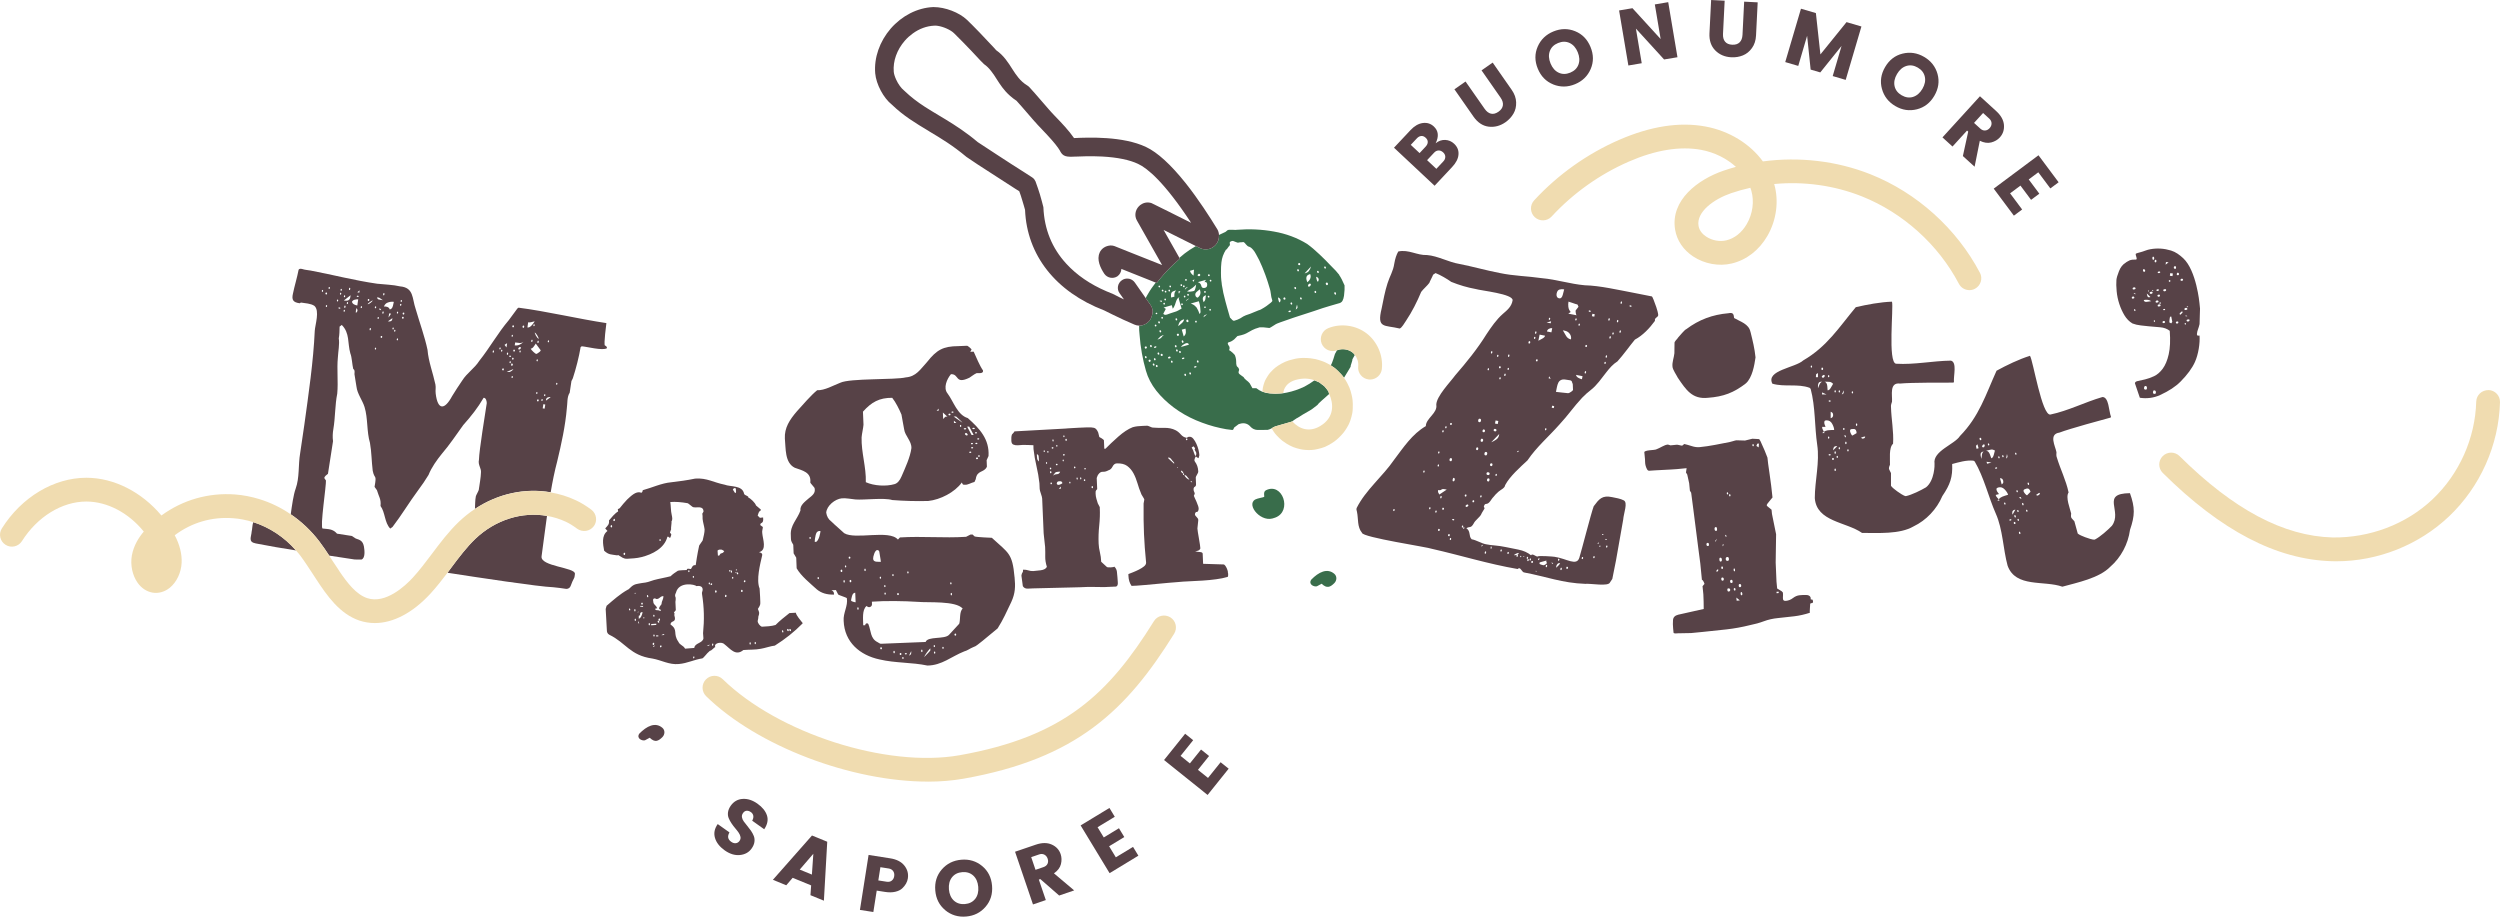
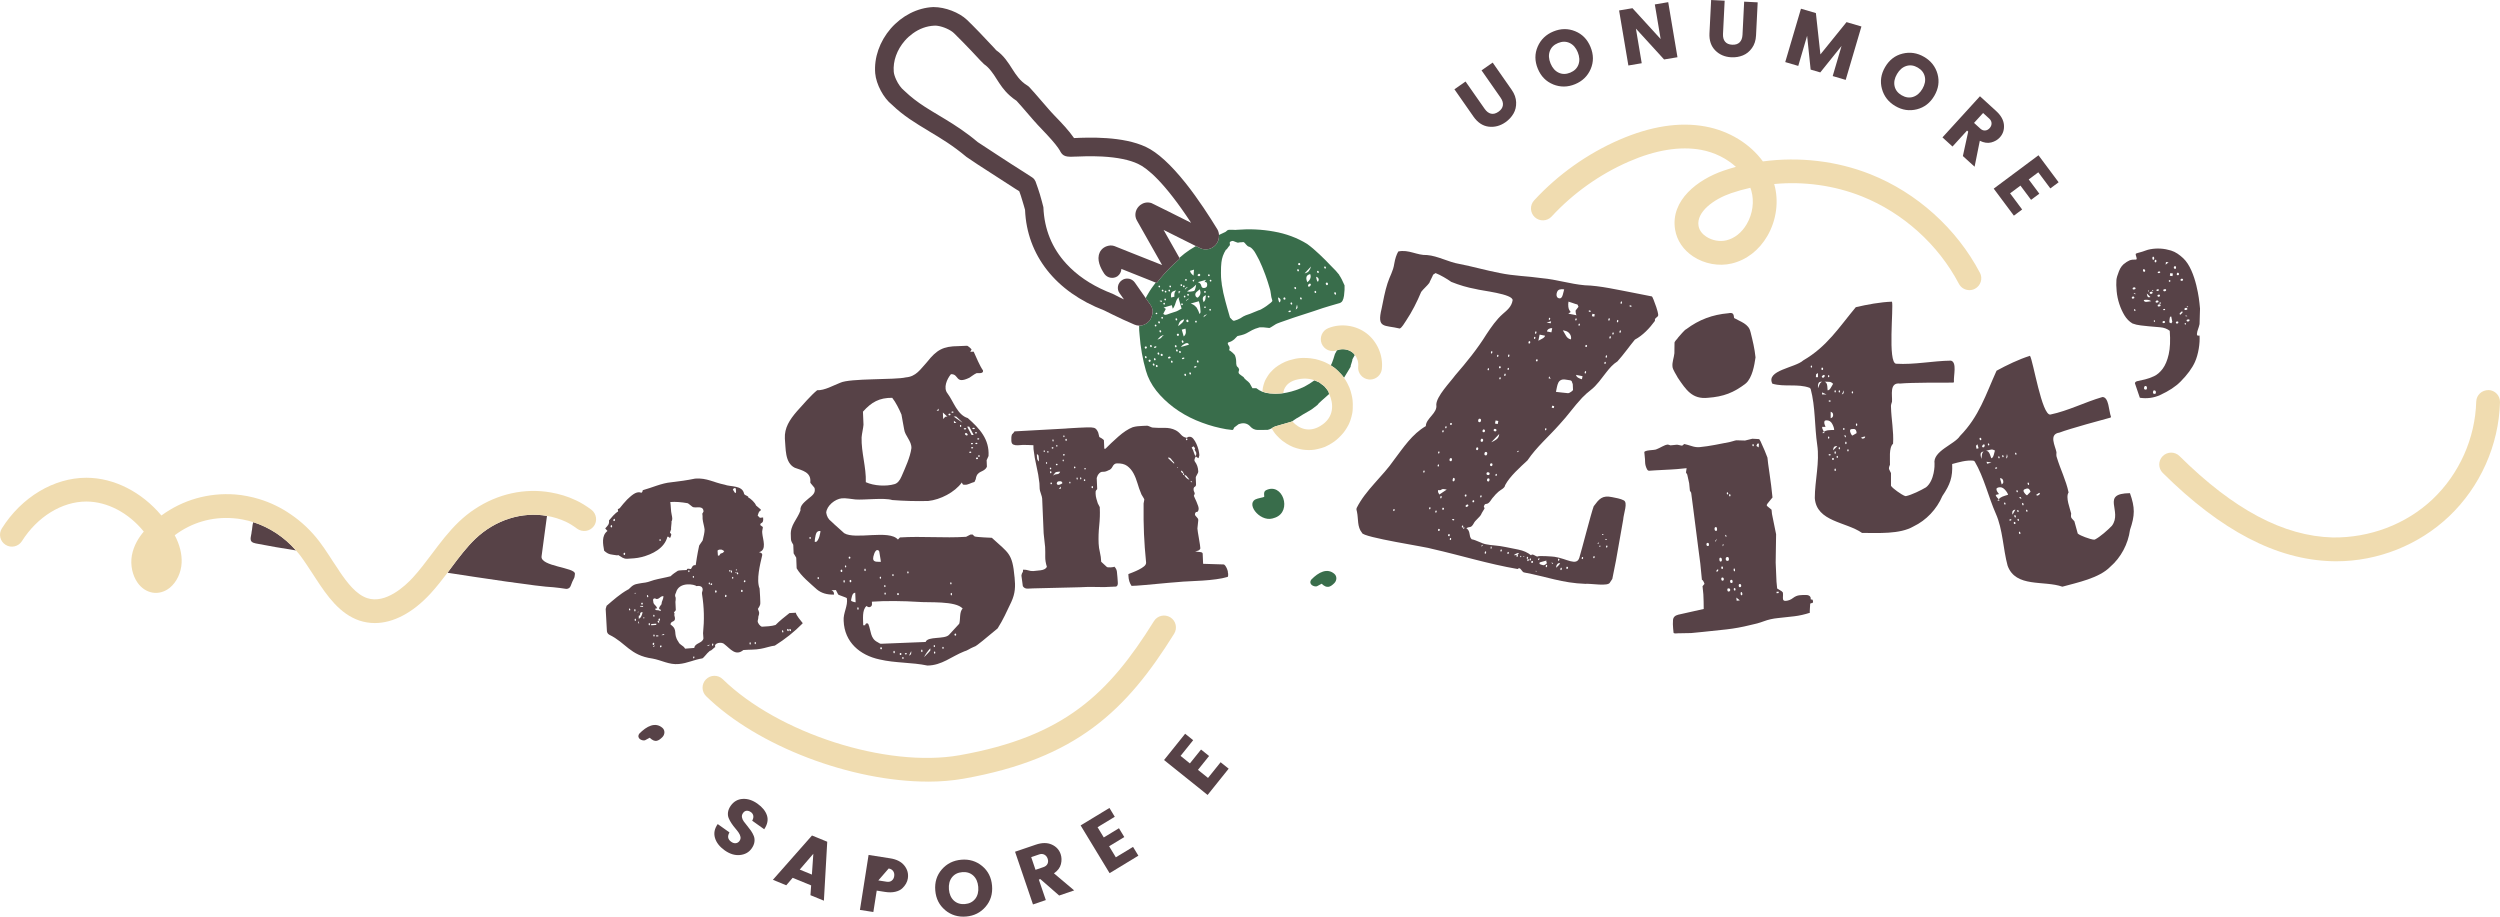
<svg xmlns="http://www.w3.org/2000/svg" id="Livello_2" data-name="Livello 2" viewBox="0 0 829.54 304.15">
  <defs>
    <style>
      .cls-1 {
        fill: #efdbaf;
      }

      .cls-2 {
        fill: #f0dcb0;
      }

      .cls-3 {
        fill: #574247;
      }

      .cls-4 {
        fill: #487457;
      }

      .cls-5 {
        fill: #396d4b;
      }
    </style>
  </defs>
  <g id="Livello_1-2" data-name="Livello 1">
    <g>
      <path class="cls-4" d="M428.79,139.78c-.06,.06-.15,.09-.21,.12,.06,0,.15-.06,.24-.09l-.03-.03Z" />
      <path class="cls-5" d="M428.79,139.78c-.06,.06-.15,.09-.21,.12,.06,0,.15-.06,.24-.09l-.03-.03Z" />
      <path class="cls-5" d="M444.39,91.21c-.58-.76-1.52-1.83-2.89-3.14-1.01-1.07-2.19-2.29-3.63-3.63-1.4-1.34-2.8-2.53-4.14-3.5-3.32-2.04-7.01-3.41-11.03-4.11-3.99-.73-8.1-.91-12.31-.58-.18,.06-.61,.06-1.31,0-.7-.03-1.16-.03-1.31,0l-.43,.12-.7,.58c-.76,.34-1.49,.67-2.16,1.01v.12c.06,1.19-.34,2.32-1.13,3.2-.67,.7-1.46,1.19-2.35,1.37-.82,.18-1.68,.12-2.44-.18-.12-.03-.21-.09-.34-.15l-1.19-.58-.21-.09c-.7,.4-1.4,.82-2.1,1.28-1.07,.73-2.22,1.58-3.38,2.62l.12,.21-.12,.18s-.03,.06-.06,.09l-.06,.06s-.06,.03-.09,.06c-2.38,2.04-4.51,4.27-6.37,6.55-.27,.34-.52,.64-.76,.98l-.18,.21-.34-.12c-.97,1.25-1.86,2.5-2.59,3.81-.27,.43-.52,.88-.73,1.34l1.61,2.29c.37,.55,.58,1.13,.67,1.77v.03c0,.09,0,.18,.03,.27v.03c.03,.88-.55,2.59-1.07,3.14-.64,.73-1.49,1.28-2.38,1.49-.24,.06-.46,.09-.7,.12h-.34c-.03,1.01,.03,2.04,.15,3.08,.3,4.11,1.01,8.04,2.1,11.85,.67,2.38,1.83,4.57,3.44,6.64,1.61,2.04,3.56,3.9,5.79,5.58,2.25,1.68,4.69,3.08,7.37,4.23,2.68,1.13,5.36,2.01,8.07,2.59,1.34,.3,2.53,.52,3.96,.64,.52,0,.46-.58,.67-.82l1.46-1.1c.15-.06,.34-.12,.52-.15,1.43-.43,2.62,.06,3.38,.94,.61,.7,1.49,1.13,2.44,1.13,1.1-.03,2.19-.03,3.29-.03l.52-.15c.24-.09,.49-.18,.7-.3l.06-.06s.06-.03,.09-.03l.03-.03c.21-.12,.4-.24,.58-.34,.03,0,.03-.03,.06-.03,.09-.03,.15-.06,.21-.09,.09-.06,.18-.09,.24-.12l5.27-1.52s.09,0,.12-.03l.03-.03c.06-.03,.15-.06,.21-.12l.03,.03s.03-.03,.03-.03c.18-.12,.43-.27,.7-.49,.61-.43,1.01-.67,1.19-.73,1.16-.76,2.22-1.4,3.23-1.95,1.04-.55,2.07-1.28,3.2-2.22,.18-.3,.67-.79,1.46-1.49,.7-.64,1.61-1.4,2.44-2.16-.12-.24-.12-.61-.24-.85-.4-.58-.82-1.16-1.31-1.68-.24-.24-.55-.43-.82-.64t-.06-.03c-.03-.06-.09-.09-.12-.12h-.06s-.06-.06-.09-.09c-.21-.15-.4-.37-.64-.49-.12-.06-.21-.09-.34-.12-.37-.18-.76-.37-1.19-.52-.91,.67-2.16,1.49-3.29,2.07-1.89,.91-3.84,1.58-5.82,1.98-.4,.09-.79,.15-1.16,.21h-.03c-.46,.06-.91,.12-1.34,.12h-.03c-.21,0-.43,.03-.64,.03-.21,.03-.43,.03-.64,.03-.64,0-1.25-.03-1.86-.09-.94-.09-1.8-.3-2.56-.61-.7-.3-1.34-.67-1.89-1.13h-1.31l-.91-1.64c-.3-.37-.67-.7-1.13-1.04-.43-.34-.67-.61-.73-.76-.03-.15-.34-.43-.88-.76-.52-.37-.82-.61-.88-.79l-.09-.34,.21-.82-.12-.37c-.03-.15-.15-.3-.34-.49-.21-.15-.34-.3-.37-.46-.12-.4-.18-.82-.15-1.31,0-.49-.06-.91-.15-1.31l-.21-.7c-.06-.24-.37-.58-.88-1.04-.52-.46-.91-.73-1.13-.82,.21-.34,.24-.73,.09-1.19-.64-.85-.67-1.31-.12-1.43,.55-.12,1.16-.46,1.77-.97l1.04-1.07c1.01-.21,1.74-.4,2.22-.58,.49-.18,.91-.4,1.31-.64,.37-.21,.82-.49,1.37-.76,.55-.3,1.37-.61,2.44-.91h1.34l1.95,.21c.18-.06,.61-.3,1.31-.76,.7-.46,1.16-.73,1.34-.76,.06-.03,.4-.15,.97-.37,.58-.21,1.25-.46,2.01-.7,.73-.27,1.49-.52,2.25-.79,.76-.24,1.31-.43,1.68-.55,.46-.12,1.13-.34,2.07-.67,.94-.3,1.95-.64,3.02-.98,1.07-.37,2.1-.7,3.08-1.04,.97-.3,1.74-.55,2.29-.7l2.83-.82c.64-.12,1.1-.4,1.37-.85,.24-.46,.43-1.04,.52-1.71,.09-.67,.15-1.31,.18-1.98v-1.46c-.64-1.52-1.25-2.68-1.8-3.47Zm-43.51-.06s.06-.09,.15-.12c.18-.03,.3,.03,.37,.21,.03,.09,0,.15,0,.21-.03,.09-.09,.15-.18,.18-.18,.03-.3-.03-.37-.21-.03-.12-.03-.18,.03-.27Zm-3.47,.24c-.03-.09,0-.18,.06-.27,.12-.18,.24-.24,.37-.27,.06,0,.15,0,.21,.03,.09,.03,.12,.09,.15,.15,.06,.09,.09,.21,.03,.37-.09,.21-.24,.24-.4,.24-.03,0-.09,0-.15-.03-.06,0-.12-.03-.18-.06-.03-.03-.06-.06-.06-.09t-.03-.03v-.03Zm-1.22-1.92l-.12,1.55-.03,.43c-.24-.18-.49-.4-.7-.64-.21-.21-.37-.55-.49-.94l1.34-.4Zm.21,3.29l-.4,.64-.09,.15-.03-.06-.15-.55,.67-.18Zm-.91,2.89c.09-.06,.18-.12,.27-.18,.24-.18,.49-.4,.67-.58,.15-.15,.34-.3,.46-.49,0,.15-.03,.33-.06,.52-.03,.12-.06,.27-.09,.43-.09,.34-.18,.61-.24,.79-.12,.24-.21,.37-.3,.4-.12,.03-.3,.06-.52,.12-.18,.03-.37,.06-.61,.09-.18,0-.3,0-.46,.03-.24,0-.43-.03-.58-.06-.03,0-.09,0-.15-.03,.52-.3,1.04-.67,1.61-1.04Zm-1.37,3.75l-.61,.49c.03-.24,.21-.4,.43-.55,.12-.06,.21-.15,.37-.21l.27-.06-.46,.34Zm.09,7.46c-.27,.09-.46,0-.55-.27-.03-.15-.03-.27,.03-.37,.03-.06,.12-.15,.27-.18,.03,0,.06,.03,.12,.03,.09,.03,.21,.12,.24,.3,.09,.27,.03,.46-.12,.49Zm-.27-8.96c-.03-.12-.03-.18,0-.24,.03-.03,.06-.03,.09-.06l.09-.09c.18-.03,.3,.03,.37,.24,.03,.09,.03,.15,0,.24-.03,.06-.09,.09-.18,.12-.18,.06-.3-.03-.37-.21Zm-.67-4.97c-.03-.09-.03-.15,0-.21,.03-.06,.09-.12,.18-.15,.09,0,.15,0,.21,.03,.06,.03,.09,.09,.12,.21,.06,.18,0,.3-.18,.37-.09,.03-.15,.03-.21-.03-.06-.03-.12-.09-.12-.18v-.03Zm-.03,2.89v-.03c.12-.24,.37-.43,.67-.52l.27-.09-.34,.3-.7,.64c.03-.12,.03-.21,.09-.3Zm-1.1,13.56l1.22-.34c.09,.3,.12,.64,.12,1.01v.37c-.03,.33-.18,.61-.34,.82-.09,.15-.21,.27-.37,.4l-.64-2.25Zm.55,3.9v.06c.03,.24,0,.37-.15,.43-.09,.03-.15,0-.21-.03-.06-.06-.12-.15-.18-.3-.03-.15-.06-.24-.03-.34,0,0,.03,0,.03-.03,.03-.06,.06-.12,.15-.12,.06-.03,.09,0,.12,.03,.03,0,.09-.03,.12,0,0,.03,.03,.09,.03,.12,.06,.03,.09,.09,.12,.18Zm.64-14.96c.03,.09,.03,.18,0,.24s-.09,.09-.18,.12-.15,.03-.21,0c-.06-.06-.09-.12-.12-.21-.03-.06-.03-.12,0-.15,0-.12,.06-.18,.18-.21,.03,0,.09-.03,.12-.03,.09,0,.15,.09,.21,.24Zm-.79-3.32c0-.06,0-.12,.03-.18,.03-.03,.09-.09,.15-.12,.09-.03,.18,0,.24,.03s.09,.09,.12,.18c.06,.21,0,.34-.18,.4-.18,.03-.3-.03-.37-.21,0-.03,.03-.06,0-.09Zm.37,10.94c-.03,.21-.09,.37-.18,.55-.12,.24-.3,.49-.55,.7-.24,.24-.49,.43-.73,.64-.18,.12-.37,.24-.52,.37,0-.03,.03-.09,.03-.12,.09-.4,.21-.79,.46-1.19,.12-.18,.27-.3,.43-.46,.18-.15,.43-.27,.67-.37l.4-.12Zm-.43-4.87c-.03,.09-.09,.15-.18,.18-.09,.03-.18,.03-.24,0,0-.03,0-.06-.03-.06-.03-.03-.06-.09-.09-.15v-.24s.03-.03,.06-.03c.03-.03,.06-.09,.12-.09,.03,0,.06-.03,.09-.03,.15,0,.21,.09,.27,.24v.18Zm-.76-6.55c0-.09,.06-.18,.18-.21,.18-.03,.3,.03,.34,.21,.03,.09,.03,.15,0,.21-.03,.09-.06,.15-.18,.18-.18,.03-.27-.03-.34-.21-.03-.09-.03-.15,0-.18Zm-.06,2.04l-.4,.76-.06,.15-.21-.73,.67-.18Zm-2.74,.34c.09-.09,.21-.18,.37-.24,.09-.06,.21-.09,.3-.12l.7-.21c-.09,.06-.15,.15-.21,.24-.18,.24-.34,.49-.37,.82-.06,.37-.06,.64-.03,.88,.03,.03,.03,.09,.03,.15l-1.1,.3c-.03-.15-.03-.3-.06-.46,0-.27,0-.55,.06-.82,.06-.21,.15-.4,.3-.55Zm-.88-1.8s0-.06,0-.12c0-.03-.03-.06,0-.09,0-.06,.06-.06,.09-.09,.03,0,.03-.03,.09-.06h.06c.09,0,.15,.06,.21,.12,.03,.03,.06,.06,.06,.09,.03,.12,.03,.18,0,.24-.03,.06-.09,.12-.18,.15-.09,0-.15,0-.21-.03-.06-.03-.09-.09-.12-.18v-.03Zm-.18,1.04l.03-.03c.18-.03,.3,.03,.34,.24,.03,.06,.03,.09,0,.15,0,.09-.06,.18-.18,.21-.09,.03-.15,.03-.21-.03-.06-.03-.09-.09-.12-.18-.06-.18,0-.3,.15-.37Zm-1.37,.64c-.03-.15,.03-.24,.18-.3,.09-.03,.18,0,.24,.03,.03,.03,.09,.09,.12,.18,0,.09,0,.18-.03,.24-.03,.06-.09,.12-.18,.12-.06,.03-.09,.03-.15,0-.09-.03-.15-.09-.18-.21-.03-.03,0-.03,0-.06Zm-.12,2.5c0-.09,.06-.15,.18-.21,.06,0,.15,0,.18,.03,.03,0,.03,.03,.06,.03,.03,.06,.09,.09,.09,.18,.06,.15,0,.24-.09,.3-.03,.03-.06,.06-.09,.06h-.12c-.09-.03-.18-.06-.21-.21-.03-.09-.03-.12,0-.18Zm.06,1.19s.03,.06,.06,.12c.03,.03,.06,.03,.06,.09,.03,.03,0,.06,0,.09,0,.06,.03,.12,0,.15-.03,.06-.09,.09-.18,.12-.18,.06-.27,0-.34-.21-.03-.09-.03-.18,0-.24,.03-.06,.09-.09,.18-.12,.09-.03,.15-.03,.21,0Zm-.88-4.24c.03-.06,.06-.09,.15-.12,.15-.03,.27,.03,.34,.21,.03,.09,.03,.15,0,.21v.03c-.03,.06-.09,.12-.18,.15-.06,0-.12,0-.18-.03-.09-.03-.12-.09-.18-.18-.03-.12,0-.21,.06-.27Zm.34,9.14c.03,.21-.03,.34-.18,.37-.06,.03-.12,0-.15,0-.09-.03-.18-.09-.21-.21s0-.21,.06-.27c.03-.03,.06-.09,.12-.09,.09-.03,.15-.03,.18,0,.09,.03,.15,.09,.18,.21Zm-.3-5.12l-.43-.18-.43-.21,.67-.18,.18,.58Zm-.3,9.6c.03,.09,0,.18,0,.24-.03,.09-.09,.15-.18,.18-.15,.06-.27-.03-.34-.21,0-.03-.03-.03-.03-.06-.06-.15-.03-.24,.03-.33,.03-.03,.06-.09,.12-.09,.15-.06,.24,.03,.34,.18,0,.03,.03,.06,.06,.09Zm-.88-14.81c0-.12,.03-.24,.18-.27,.06-.03,.12,0,.15,.03,.09,0,.15,.06,.18,.18,.06,.15,0,.24-.09,.3-.03,.03-.03,.06-.09,.09-.15,.03-.24-.03-.3-.18t-.03-.06s0-.06,0-.09Zm-.09,11.76v-.03c.03-.09,.09-.12,.18-.15,.03-.03,.09,0,.12,0,.03,.03,.06,0,.09,.03,.06,.03,.12,.12,.15,.24v.3c-.03,.06-.09,.09-.18,.12-.06,.03-.09,0-.15-.03-.09-.03-.15-.09-.21-.24-.03-.09-.03-.18,0-.24Zm-.85-2.8c0-.06,.03-.12,.09-.15,.03-.03,.06-.06,.12-.09h.09c.12,0,.18,.06,.24,.18,.03,.09,0,.15-.09,.21-.03,.03-.06,.06-.12,.09-.15,.06-.27,0-.34-.15v-.09Zm-.12,3.72c.18-.06,.3,.03,.37,.21,.03,.09,0,.18-.03,.24-.03,.06-.09,.12-.15,.12-.09,.03-.18,.03-.24,0s-.09-.12-.12-.21c-.06-.18,0-.3,.18-.37Zm-.27,7.31s.09-.06,.15-.09c.15-.03,.24-.06,.34-.03,.09,.03,.12,.06,.15,.15,0,.03-.03,.06-.03,.09-.03,.12-.09,.21-.3,.24-.27,.09-.43,.06-.49-.12-.03-.09,.06-.18,.18-.24Zm-2.62,3.69c-.03,.09-.09,.12-.18,.15h-.06c-.12,0-.18-.06-.24-.18-.03-.03-.06-.03-.06-.09-.06-.24-.03-.37,.15-.43,.09-.03,.18-.03,.24,.03,.03,0,.03,.06,.03,.06,.06,.06,.09,.09,.12,.18,.03,.12,.03,.21,0,.27Zm-.03-3.17c-.06,.06-.09,.09-.18,.12h-.03c-.15,.06-.27-.03-.37-.27v-.18c0-.12,.06-.21,.18-.24,.27-.09,.43,0,.52,.24,.03,.15-.03,.24-.12,.34Zm1.34,4.33s-.03,.03-.06,.06-.09,.09-.21,.12c-.18,.06-.3-.03-.37-.27-.03-.09-.03-.15,0-.21,0-.12,.06-.18,.18-.21,.24-.09,.43,0,.49,.24,.03,.09,.03,.21-.03,.27Zm.34-4.78s-.06,.06-.12,.09c-.18,.03-.3-.06-.37-.3-.03-.09-.03-.21,0-.27s.09-.12,.18-.15c.18-.06,.3,.06,.37,.27,.06,.18,0,.27-.06,.37Zm.97,6.03v.06s-.03,0-.03,.03c-.03,.03-.09,.09-.15,.12-.15,.03-.24-.03-.3-.18-.03-.03-.06-.06-.06-.09-.03-.12-.06-.21-.03-.3,.03-.06,.09-.12,.18-.15,.09-.03,.18,0,.24,.03,0,.03,.03,.06,.03,.09,.03,.03,.09,.09,.12,.15v.24Zm.37-1.8c-.03,.12-.06,.18-.18,.21-.12,.06-.18,0-.27-.06-.03-.06-.06-.12-.09-.21-.06-.18-.03-.3,.09-.37,.03-.03,.03-.06,.06-.06,.15-.03,.24,.03,.3,.15,.03,.03,.06,.06,.09,.12v.21Zm.46,2.47c-.06,.03-.09,0-.15,0-.03-.03-.06-.03-.09-.06s-.09-.09-.12-.21c-.06-.24,0-.37,.18-.43,.18-.06,.3,.03,.37,.27,.06,.24,0,.4-.18,.43Zm.58-4.14c-.12,.03-.21,0-.27-.06-.03-.06-.09-.12-.12-.21-.03-.15,0-.24,.06-.34,.03-.03,.06-.06,.12-.09,.18-.06,.3,.03,.37,.27,.03,.12,.03,.21,.03,.3-.03,.06-.09,.12-.18,.12Zm1.31,.15c0,.15-.03,.24-.15,.3-.18,.03-.3,0-.4-.06-.06-.06-.09-.09-.12-.18-.06-.15,0-.27,.09-.37,.06-.03,.12-.09,.21-.12,.15-.03,.24,.06,.34,.21,0,.03,.03,.03,.03,.06,.03,.06,0,.12,0,.15Zm.03-6.34c-.18,.15-.34,.3-.43,.49-.15,.21-.43,.4-.79,.52-.06,.03-.09,.03-.15,.06l-.4,.12c.37-.37,.67-.67,.85-.88,.12-.18,.4-.34,.76-.46,.06-.03,.09-.06,.18-.09h.06l.34-.09c-.18,.09-.3,.21-.43,.33Zm2.53,7.28v.03c-.06,.06-.15,.12-.27,.15-.27,.09-.43,.03-.49-.12,0-.06-.03-.09-.03-.12,0-.18,.12-.27,.34-.34,.12-.06,.24-.06,.34,0,.09,.03,.15,.12,.18,.24,0,.06-.03,.12-.06,.15Zm.73,1.46c-.03,.06-.09,.12-.18,.15-.09,.03-.18,0-.24-.06-.03-.06-.09-.12-.12-.21v-.18c0-.06,.03-.12,.06-.15,.03-.06,.06-.09,.12-.09,.12-.06,.21,0,.27,.12,.03,.06,.06,.09,.09,.15,.03,.12,.03,.21,0,.27Zm-.67-16.27s-.09,.03-.18,.06c-.18,.06-.52,.18-.94,.34-.58,.21-1.01,.15-1.31-.21l.85-1.65-.73-.43,2.71-.79,.09,.33,.24,.85c.27-.3,.52-.76,.73-1.34,.09-.27,.18-.52,.27-.82,.06-.15,.09-.27,.15-.43,.15-.37,.3-.67,.49-.88,.12-.12,.24-.21,.37-.27,.03-.03,.06-.06,.12-.09l.27-.06c-.06,0-.12,.03-.15,.06-.24,.12-.3,.34-.21,.67l.18,.67,.7,2.44c-.43,.27-.82,.49-1.19,.67-.21,.09-.4,.21-.58,.27-.55,.21-1.16,.4-1.89,.61Zm2.19,2.04v.18c-.03,.06-.09,.12-.18,.15-.09,.03-.15,0-.24-.03-.06-.06-.09-.12-.12-.24-.03-.09-.03-.15,0-.21,0-.09,.03-.18,.15-.21,.09-.03,.15,0,.18,0,.03,.03,.03,0,.06,.03,.06,.03,.09,.12,.12,.24,.03,.03,0,.06,.03,.09Zm-.61,9.23s-.03-.06-.06-.09c-.03-.06-.06-.09-.09-.15s0-.09,0-.15-.03-.12,0-.15c.03-.06,.06-.12,.15-.15,.18-.03,.34,.06,.4,.27,.03,.12,.03,.21,0,.3-.03,.06-.09,.12-.18,.15-.09,0-.15,0-.21-.03Zm.79,1.25c0,.09-.06,.15-.15,.18-.18,.06-.3-.03-.4-.27-.03-.12-.03-.21,0-.27,.03-.09,.09-.12,.18-.15,.15-.06,.27,.03,.34,.21,0,.03,.03,.03,.03,.06,.03,.09,.03,.18,0,.24Zm.09-5.03c-.09,.03-.15,.03-.24-.03-.06-.03-.09-.12-.12-.24-.03-.12-.03-.21-.03-.27,.03-.03,.06-.03,.06-.03,.03-.06,.06-.09,.12-.12,.15-.03,.24-.03,.34,0,.09,.03,.15,.12,.18,.24,.06,.24-.03,.4-.3,.46Zm.94,5.55c-.03,.06-.06,.06-.12,.09-.03,.03-.03,.06-.06,.06-.18,.06-.3-.03-.37-.27-.03-.09,0-.12,0-.18s0-.12,.03-.15c.03-.03,.06-.09,.12-.09,.06-.03,.12,0,.15,0,.12,.03,.18,.12,.24,.27,.03,.12,.03,.21,0,.27Zm.97,2.1c-.06,.03-.06,.06-.12,.06-.09,.03-.15,.03-.21,.03-.15,0-.24-.03-.27-.15-.03-.06,0-.12,.03-.15s.06-.06,.09-.09c.06-.03,.12-.09,.21-.09,.15-.06,.24-.06,.34-.03,.06,0,.12,.06,.15,.12,0,.03-.03,.06-.03,.09,0,.09-.06,.15-.18,.21Zm.61,5.64c-.18,.06-.3-.06-.4-.27-.03-.15-.03-.24,.03-.3,.03-.06,.06-.12,.15-.15,.18-.03,.3,.06,.37,.3,.06,.21,0,.37-.15,.43Zm-1.46-9.6c-.03-.09,0-.18,.12-.27,.09-.12,.24-.27,.49-.43,.46-.3,.76-.46,.94-.52,.4-.12,.7-.06,.88,.18,.03,.06,.09,.18,.12,.3l-2.56,.73Zm3.26,8.99c-.03,.06-.09,.12-.18,.12-.09,.03-.18,.03-.24-.03,0,0,0-.03-.03-.06-.03-.03-.09-.09-.09-.18-.03-.03,0-.06-.03-.12,0-.12,.03-.24,.15-.27,.03,0,.03-.03,.03-.03h.06c.15,0,.24,.09,.3,.27,.03,.12,.03,.21,.03,.27v.03Zm1.49-2.16c-.27,.09-.43,.06-.46-.09-.03-.09-.03-.15,.03-.21,.03-.03,.06-.03,.09-.06,.03-.03,.09-.06,.21-.09,.09-.03,.15-.03,.21-.03,.12,0,.21,.06,.24,.15,.06,.15-.06,.27-.34,.34Zm.4-15.08c-.03,.06-.09,.12-.18,.15-.09,0-.15,0-.21-.03-.06-.03-.12-.09-.12-.21-.03-.09-.03-.15,0-.24,.03-.06,.09-.09,.18-.12,.18-.06,.27,.03,.34,.21,.03,.12,.03,.18,0,.24Zm.61,13.25v.03c0,.09-.06,.12-.15,.15-.09,.03-.18,.03-.24-.03-.06-.03-.09-.12-.15-.24-.06-.24,0-.4,.18-.43,.09-.03,.15-.03,.21,.03,.09,.03,.12,.12,.15,.24,.03,.09,.03,.18,0,.24Zm.3-16h-.03c-.21-.79-.55-1.49-.94-2.1-.09-.09-.15-.18-.24-.24-.4-.49-.97-.82-1.68-1.07l2.68-.76c.03,.06,.09,.3,.21,.7,.12,.4,.21,.85,.24,1.34,.06,.52,.09,.97,.12,1.4,0,.4-.12,.67-.37,.73Zm.27-6.49c-.09,.27-.27,.55-.49,.79-.12,.12-.21,.21-.34,.34-.18-.03-.37-.09-.49-.21-.12-.12-.24-.27-.27-.46-.06-.15-.06-.27-.06-.43,.03-.18,.06-.37,.18-.52,.06-.09,.15-.18,.24-.27,.34-.27,.64-.52,.91-.76,.06-.03,.12-.09,.15-.12l.03,.09,.15,.52c.09,.37,.09,.7-.03,1.04Zm.85,1.28c.06-.43,.4-.76,1.04-.94-.03,.15-.06,.34-.09,.49-.03,.21-.06,.43-.09,.67-.03,.4-.24,.76-.61,1.13l-.21-.7c-.09-.24-.06-.46-.03-.64Zm.43-1.98c0-.09,0-.15,.03-.21,0-.03,.03-.06,.03-.06,.03-.06,.06-.09,.12-.09,.06-.03,.12,0,.15,0,.09,0,.18,.06,.21,.21,.03,.09,.03,.18,0,.24h-.03c-.03,.06-.06,.09-.15,.12-.06,.03-.12,0-.18,0-.09-.03-.15-.09-.18-.21Zm.55,4.91c.06,.15-.03,.27-.21,.34-.15,.03-.27,0-.34-.18,0-.03,.03-.06,.03-.09,0-.09,.03-.18,.18-.21,.18-.06,.3,0,.34,.15Zm.15,2.68l-.91,.76c.03-.18,.09-.34,.15-.46,.03-.03,.06-.03,.09-.06,.03-.09,.09-.15,.15-.18,.12-.06,.27-.12,.43-.18,.03,0,.06-.03,.09-.03l.27-.06-.27,.21Zm-.24-9.08c-.06,0-.09,.03-.12,.06-.09,0-.12,0-.21,.03-.43,.06-.73,0-.91-.3-.09-.09-.12-.24-.15-.4-.06-.21-.15-.4-.24-.58-.21-.3-.52-.52-.91-.64l2.68-.76-.49,.79c.37-.12,.61-.03,.76,.18,.03,.06,.06,.12,.09,.21,.06,.27,.09,.52,.03,.73-.03,.3-.21,.55-.52,.67Zm1.04,3.29c-.15,0-.24-.06-.3-.21-.03-.09,0-.18,.03-.24,.03-.06,.09-.12,.18-.15,.06,0,.15,0,.21,.03s.09,.09,.12,.21c.03,.06,.03,.12,0,.18v.06c-.03,.06-.09,.09-.18,.12h-.06Zm.58,4.33c-.18,.06-.3,0-.34-.21-.03-.09-.03-.18,0-.24,.03-.06,.09-.09,.18-.12,.15-.03,.24,.03,.3,.15,0,.03,.03,.03,.03,.06,.06,.21,0,.34-.18,.37Zm.15-9.66c-.18,.06-.3-.03-.37-.21-.06-.18,0-.27,.15-.33t.03-.03c.18-.06,.3,0,.37,.21,.06,.18,0,.3-.18,.37Zm20.41,6.34c0,.09-.03,.15-.09,.27-.09,.12-.24,.24-.43,.43-.4,.33-.85,.67-1.31,1.01-.12,.09-.21,.15-.3,.21-.27,.18-.52,.34-.76,.49-.12,.09-.24,.15-.37,.21-.21,.15-.43,.24-.58,.34-.15,.06-.27,.12-.37,.15-.21,.06-.58,.18-1.13,.43-.18,.09-.4,.18-.67,.27-.4,.18-.73,.33-1.04,.43-.18,.09-.34,.15-.46,.18-.12,.06-.21,.09-.27,.09-.73,.21-1.37,.49-1.89,.76-.18,.12-.37,.21-.52,.33-.15,.09-.3,.21-.49,.3-.52,.3-1.16,.55-1.89,.76-.18,.06-.3,.03-.46-.03-.09-.06-.18-.12-.27-.21-.21-.24-.46-.49-.73-.76l-.03-.03-.97-3.38c-.37-1.28-.73-2.68-1.07-4.11-.06-.24-.12-.49-.18-.73-.09-.46-.15-.88-.24-1.34-.09-.43-.18-.82-.24-1.25-.03-.21-.03-.4-.06-.61-.09-.67-.18-1.31-.21-1.98-.03-.49-.03-.94-.03-1.4,0-.67,0-1.34,.03-1.98,.03-.52,.06-1.04,.12-1.52,.09-.76,.24-1.46,.49-2.16,.09-.27,.21-.52,.34-.79,.03-.09,.06-.21,.12-.3l.03-.03c.15-.3,.34-.64,.52-.94,.18-.03,.4-.24,.61-.61,.12-.18,.24-.34,.3-.43,.06-.06,.09-.09,.15-.12,0,0,.03-.03,.03-.06,.24-.21,.3-.52,.18-.88-.09-.34,.09-.58,.55-.73l.24-.06c.18-.06,.55,.03,1.04,.27,.27,.12,.49,.21,.64,.24,.18,.06,.3,.06,.4,.03,.18-.06,.46-.09,.85-.12h.24c.21-.03,.4-.06,.46-.06,.18-.06,.52,.18,.94,.76l.21,.21c.24,.27,.43,.43,.58,.49,.06,.03,.12,.06,.18,.03l.43,.21,.06,.03c.09,.03,.15,.12,.24,.15,.21,.18,.46,.4,.7,.7,.15,.18,.3,.4,.49,.64,.15,.27,.34,.55,.49,.85,.7,1.19,1.37,2.56,1.98,4.05,.18,.4,.34,.82,.49,1.22,.21,.52,.43,1.07,.61,1.58,.18,.52,.37,1.07,.55,1.58,.12,.33,.21,.64,.3,.91,.3,1.01,.55,1.77,.7,2.32l.06,.24c.03,.06,.06,.15,.06,.27,.06,.21,.09,.55,.15,.94,.06,.34,.09,.61,.12,.82,.03,.15,.06,.24,.06,.34,.03,.03,.03,.06,.03,.09l.27,.94v.03Zm2.5,.52c-.06,.09-.12,.09-.21,0-.03-.06-.06-.12-.12-.21-.03-.12-.09-.27-.15-.49-.18-.64-.18-.91,.03-.85,0,0,.03,0,.03,.03,.37,.21,.58,.46,.64,.76,.03,.21-.03,.49-.21,.76Zm1.83-1.25c.03,.09,.03,.18,0,.24-.03,.06-.06,.12-.15,.15-.12,.03-.24,.03-.3,0h-.03c-.09-.06-.15-.12-.18-.24-.03-.09,0-.12,0-.18,.03-.03,0-.09,.03-.12,.03-.06,.12-.12,.27-.18,.09,0,.15,0,.21,.03,.03,.03,.03,.06,.06,.09,.03,.03,.06,.09,.09,.15v.06Zm1.77,4.39c-.06,.06-.15,.12-.3,.15-.27,.06-.43,.03-.46-.12v-.09s.03-.09,.09-.15c.06-.03,.12-.09,.24-.12,.12-.03,.24-.03,.3-.03l.03,.03c.06,.03,.12,.06,.12,.12,.03,.09,.03,.15-.03,.21Zm.3-2.35c-.06,.03-.09,0-.12,0-.06,0-.09-.03-.12-.06-.06-.06-.09-.12-.12-.21-.06-.12-.03-.24,.03-.3,.03-.06,.06-.09,.12-.12,.03,0,.06-.03,.09-.03,.15,0,.24,.12,.3,.3,.06,.24,0,.4-.18,.43Zm1.31-5.12c-.18,.06-.3-.03-.37-.27-.09-.24-.03-.4,.15-.43,.06-.03,.09,0,.15,0,.09,.03,.18,.09,.21,.27,.03,.12,.03,.21,.03,.27-.03,.06-.09,.09-.15,.12-.03,0-.03,.03-.03,.03Zm.64,6.03c0,.21-.15,.43-.49,.67l-.09,.09,.03-.18,.37-1.46,.09,.34c.03,.15,.06,.3,.09,.49v.06Zm.27-11.94c-.09,.03-.15,0-.21-.03-.03,0-.03-.03-.03-.03-.06-.03-.09-.12-.12-.21-.03-.12-.03-.21,0-.3,.03-.06,.06-.12,.15-.12,.09-.03,.15-.03,.21,0,.06,.06,.12,.12,.18,.27,.06,.21,0,.37-.18,.43Zm.21-2.04c-.12-.03-.24-.09-.27-.24-.03-.09-.03-.18,0-.24,.06-.09,.12-.18,.3-.24,.18-.03,.3,.06,.37,.27,.03,.09,0,.15,0,.21v.09c-.03,.06-.09,.12-.18,.15h-.21Zm.73,11.39c-.15,.03-.24-.03-.3-.18-.03-.03-.06-.06-.06-.09-.03-.06,0-.12,0-.15,0-.06-.03-.12,0-.15,0,0,.03-.03,.06-.03,.03-.06,.06-.09,.09-.09,.06-.03,.12,0,.15,0,.06,.03,.12,.06,.15,.12s.06,.09,.09,.15c.06,.24,0,.37-.18,.43Zm1.95-5.94l-.18-.61c-.03-.15-.03-.3-.06-.46,0-.09,.03-.21,.03-.3,.03-.12,.03-.24,.09-.34,.15-.33,.52-.61,1.16-.79l.12,.37c.09,.4,.06,.79-.15,1.25-.21,.46-.55,.82-.94,1.1l-.06-.21Zm1.13,1.34c-.15,.21-.3,.34-.46,.34h-.03c-.06,0-.12,0-.15-.03-.06-.03-.12-.06-.15-.09-.06-.12-.03-.3,.09-.55,.21-.3,.43-.4,.67-.3,.21,.09,.21,.3,.03,.64Zm-.49-4.9c-.27,.37-.61,.58-1.04,.7l-.34,.12h-.06l2.13-2.29c-.18,.61-.4,1.1-.7,1.46Zm2.38,6.95c.03,.12,.03,.18,0,.24,0,.09-.06,.12-.15,.15-.06,.03-.12,0-.15,0-.03-.03-.06,0-.09-.03v-.03c-.06-.03-.12-.09-.15-.21v-.18c0-.12,.06-.21,.18-.24,.18-.06,.3,.03,.37,.27v.03Zm.64-3.41s-.06,.03-.06,.03c-.06,.03-.15-.03-.24-.18-.06-.12-.12-.3-.18-.55-.09-.34-.15-.58-.15-.73,.03-.12,.09-.18,.18-.12,.58,.34,.76,.73,.61,1.19-.03,.12-.09,.24-.15,.37Zm.06-2.86c-.09,.03-.15,0-.18,0-.03-.03-.03,0-.06-.03,0,0-.03-.03-.03-.06-.03-.03-.09-.09-.09-.18-.06-.12-.06-.21-.03-.27s.09-.12,.18-.15c.15-.03,.24,.03,.3,.15,.03,.06,.06,.06,.06,.12,.03,.12,.06,.21,.03,.3-.03,.06-.09,.12-.18,.12Zm2.07-1.58s-.06-.06-.09-.12c-.03-.09,0-.15,0-.21,0-.12,.06-.21,.18-.24,.12-.03,.21,.03,.3,.18,0,.03,.03,.06,.06,.09,.03,.12,.03,.21,0,.3-.03,.06-.09,.12-.18,.15-.12,.03-.21-.03-.27-.15Zm.85,5.64c-.09,.03-.18,0-.24-.06v-.03c-.06-.06-.12-.12-.15-.24-.03-.15-.06-.24-.03-.34,0,0,.03,0,.03-.03,.03-.06,.06-.12,.15-.12,.27-.09,.43,0,.52,.27,.09,.27,0,.46-.27,.55Zm2.8,3.17c-.12,.03-.21-.06-.27-.18-.06-.03-.09-.09-.12-.15-.03-.18-.03-.3,.03-.37,.03-.06,.06-.12,.12-.15,.09,0,.18,0,.24,.06,.03,.03,.03,.09,.06,.12,.03,.06,.06,.09,.09,.15,.09,.3,.03,.46-.15,.52Z" />
      <path class="cls-5" d="M449.54,117.78c-.3,.52-.58,1.01-.79,1.46,.03,.15-.06,.58-.3,1.25-.24,.67-.34,1.07-.3,1.22-.12,.21-.49,.79-1.04,1.74-.55,.91-.91,1.49-1.04,1.71-.03,.06-.09,.12-.12,.18-.09-.15-.21-.3-.34-.46-.24-.34-.55-.64-.85-.98-.06-.09-.12-.15-.21-.21-.09-.09-.15-.18-.24-.24-.15-.18-.27-.3-.43-.46h-.03c-.4-.43-.79-.73-1.25-1.07h-.03c-.34-.24-.67-.49-1.01-.7,.49-.58,1.4-3.78,1.4-3.78,.18-.3,.4-.67,.58-1.07,0-.03,.03-.06,.06-.12,.03,0,.06-.03,.09-.03,1.61-.64,3.63-.37,5,.67,.34,.24,.61,.55,.85,.88Z" />
      <path class="cls-5" d="M443.84,122.99c-.4-.37-.79-.7-1.25-1.07,.46,.34,.85,.64,1.25,1.07Z" />
      <path class="cls-5" d="M443.87,122.99c.15,.15,.27,.27,.43,.46l-.46-.46h.03Z" />
      <path class="cls-5" d="M436.93,194.56l1.62-.87c1.75,1.71,2.88,1.1,4.18-.18,.88-.86,.96-2.29,.03-3.1-2.34-2.02-5.21-.6-7.67,1.93-1.01,1.51,.79,2.44,1.84,2.21" />
      <path class="cls-3" d="M213.97,245.66l1.62-.87c1.75,1.71,2.88,1.1,4.18-.18,.88-.86,.96-2.29,.03-3.1-2.34-2.02-5.21-.6-7.67,1.93-1.01,1.51,.79,2.44,1.84,2.21" />
      <path class="cls-5" d="M417.24,165.46c-4.38,1.15,.57,7.74,4.95,6.59,.33-.09,.65-.19,.95-.3,5.77-2.14,2.41-11.85-3.08-9.07-1.06,.54-.38,2.12-.62,2.21" />
      <path class="cls-3" d="M249.13,269.46c-.46-.33-.92-.47-1.38-.44s-.86,.28-1.19,.74c-.33,.46-.45,.92-.37,1.4,.07,.47,.27,.94,.6,1.4,.33,.46,.71,.95,1.15,1.47,.44,.52,.85,1.06,1.25,1.63,.39,.57,.7,1.15,.94,1.75,.23,.6,.3,1.25,.2,1.97-.1,.72-.41,1.44-.93,2.17-.9,1.27-2.2,1.99-3.88,2.16-1.68,.17-3.37-.35-5.06-1.55-1.69-1.21-2.77-2.58-3.22-4.14-.46-1.55-.15-3.08,.91-4.58l3.9,2.77c-.75,1.27-.56,2.31,.57,3.11,.53,.38,1.04,.53,1.54,.47,.5-.07,.9-.31,1.21-.74,.3-.43,.42-.87,.34-1.34-.08-.46-.28-.93-.6-1.4-.32-.47-.71-.96-1.15-1.48-.44-.51-.85-1.06-1.24-1.64-.39-.58-.7-1.16-.94-1.75-.24-.59-.31-1.24-.21-1.96,.1-.71,.41-1.43,.91-2.14,1-1.4,2.32-2.15,3.96-2.25,1.64-.1,3.28,.43,4.9,1.58,1.62,1.15,2.67,2.45,3.15,3.9,.48,1.45,.17,2.98-.91,4.59l-3.99-2.84c.33-.58,.45-1.13,.37-1.63-.09-.5-.36-.91-.82-1.24" />
      <path class="cls-3" d="M268.92,297.05l.23-3.26-6.13-2.52-2.13,2.48-4.43-1.82,12.97-14.7,5.06,2.07-1.11,19.56-4.45-1.82Zm-3.56-8.51l4.04,1.66,.48-6.91-4.52,5.26Z" />
-       <path class="cls-3" d="M301.25,291.44c-.19,1.23-.82,2.35-1.89,3.35-.56,.52-1.33,.89-2.32,1.12-.98,.23-2.11,.24-3.38,.04l-2.75-.43-1.12,7.1-4.45-.7,2.87-18.24,7.2,1.13c2.11,.33,3.67,1.14,4.68,2.41,1.01,1.28,1.39,2.69,1.15,4.23m-9.8,.69l2.75,.43c.68,.11,1.24,0,1.69-.35,.45-.34,.73-.83,.83-1.48,.1-.65-.01-1.21-.34-1.69-.34-.48-.83-.77-1.49-.87l-2.75-.43-.69,4.39Z" />
+       <path class="cls-3" d="M301.25,291.44c-.19,1.23-.82,2.35-1.89,3.35-.56,.52-1.33,.89-2.32,1.12-.98,.23-2.11,.24-3.38,.04l-2.75-.43-1.12,7.1-4.45-.7,2.87-18.24,7.2,1.13c2.11,.33,3.67,1.14,4.68,2.41,1.01,1.28,1.39,2.69,1.15,4.23m-9.8,.69l2.75,.43c.68,.11,1.24,0,1.69-.35,.45-.34,.73-.83,.83-1.48,.1-.65-.01-1.21-.34-1.69-.34-.48-.83-.77-1.49-.87Z" />
      <path class="cls-3" d="M313.65,302.01c-1.98-1.63-3.08-3.8-3.31-6.53-.23-2.73,.49-5.05,2.16-6.98,1.68-1.93,3.84-3.01,6.48-3.23,2.65-.23,4.95,.47,6.91,2.09,1.96,1.62,3.06,3.79,3.29,6.52,.23,2.73-.48,5.06-2.15,7-1.67,1.94-3.82,3.02-6.46,3.24-2.64,.23-4.95-.48-6.93-2.1m9.97-3.78c.8-1.04,1.13-2.36,.99-3.97-.14-1.61-.69-2.85-1.65-3.74-.97-.88-2.19-1.26-3.66-1.14-1.48,.12-2.62,.71-3.42,1.74-.8,1.04-1.13,2.36-1,3.97,.14,1.61,.69,2.85,1.65,3.74,.97,.88,2.18,1.26,3.66,1.14,1.47-.12,2.61-.71,3.42-1.74" />
      <path class="cls-3" d="M344.7,291.86l2.32,6.8-4.26,1.45-5.95-17.49,6.9-2.35c2.03-.69,3.78-.7,5.26-.04,1.49,.66,2.48,1.73,2.98,3.21,.34,1.01,.37,2.11,.09,3.28-.29,1.17-1.06,2.2-2.32,3.07l6.71,5.66-4.98,1.7-6.25-5.46-.5,.17Zm-2.53-7.45l1.43,4.21,2.64-.9c.65-.22,1.09-.58,1.34-1.09,.24-.51,.26-1.08,.05-1.7-.21-.62-.58-1.07-1.09-1.34-.52-.27-1.09-.3-1.72-.08l-2.64,.9Z" />
      <polygon class="cls-3" points="368.13 268.09 369.9 271.02 364.19 274.48 366.25 277.88 371.29 274.82 373.06 277.75 368.02 280.8 370.25 284.47 375.96 281.01 377.73 283.93 368.18 289.73 358.57 273.89 368.13 268.09" />
      <polygon class="cls-3" points="393.25 243.47 395.91 245.61 391.73 250.82 394.83 253.31 398.52 248.71 401.19 250.85 397.5 255.45 400.84 258.13 405.02 252.92 407.69 255.06 400.7 263.78 386.25 252.19 393.25 243.47" />
-       <path class="cls-3" d="M462.55,49.01l5.49-5.85c1.29-1.37,2.64-2.15,4.06-2.34,1.43-.19,2.65,.2,3.68,1.16,1.52,1.43,1.72,3.28,.59,5.56,.98-.79,2.04-1.16,3.17-1.11,1.13,.05,2.12,.47,2.96,1.26,1.07,1.01,1.56,2.2,1.45,3.58-.1,1.38-.81,2.78-2.14,4.18l-5.79,6.18-13.48-12.63Zm5.57-.94l2.92,2.73,2.01-2.15c.44-.47,.68-.97,.7-1.48,.03-.51-.19-1-.68-1.45-.48-.45-.98-.65-1.5-.59-.52,.05-1,.32-1.44,.79l-2.02,2.15Zm8.49,7.95l2.32-2.48c.42-.44,.63-.94,.64-1.49,0-.55-.23-1.04-.7-1.48-.48-.44-.99-.66-1.53-.64-.55,.02-1.03,.25-1.45,.7l-2.36,2.51,3.07,2.88Z" />
      <path class="cls-3" d="M488.91,38.67l-6.31-9.04,3.69-2.58,6.32,9.04c.63,.91,1.34,1.45,2.13,1.63,.79,.18,1.61-.04,2.47-.64,.86-.6,1.35-1.31,1.47-2.12,.12-.81-.14-1.67-.77-2.57l-6.31-9.04,3.69-2.58,6.31,9.04c.94,1.34,1.43,2.71,1.48,4.12,.05,1.41-.24,2.67-.89,3.78-.65,1.11-1.53,2.06-2.65,2.85-1.75,1.22-3.62,1.71-5.59,1.47-1.97-.25-3.65-1.37-5.04-3.35" />
      <path class="cls-3" d="M515.38,28.01c-2.38-.96-4.08-2.7-5.12-5.23-1.04-2.53-1.05-4.97-.03-7.31,1.02-2.34,2.75-4.02,5.21-5.03,2.46-1.01,4.87-1.04,7.22-.08,2.36,.96,4.06,2.7,5.1,5.23,1.04,2.53,1.06,4.97,.05,7.32-1.01,2.35-2.74,4.02-5.19,5.03-2.45,1.01-4.86,1.03-7.24,.08m8.38-6.61c.45-1.23,.37-2.59-.24-4.08-.61-1.49-1.51-2.51-2.7-3.07-1.19-.55-2.46-.55-3.84,.02-1.37,.56-2.28,1.46-2.73,2.69-.45,1.23-.37,2.59,.24,4.08,.62,1.49,1.51,2.52,2.7,3.07,1.19,.56,2.46,.55,3.84-.01,1.37-.57,2.28-1.46,2.73-2.69" />
      <polygon class="cls-3" points="549.1 1.47 553.54 .72 556.61 18.99 552.17 19.73 542.82 9.49 544.75 20.98 540.32 21.73 537.24 3.47 541.68 2.72 551.03 12.96 549.1 1.47" />
      <path class="cls-3" d="M567.23,11.01l.55-11.01,4.49,.23-.55,11.01c-.05,1.11,.17,1.97,.69,2.59,.51,.62,1.29,.96,2.35,1.01,1.05,.05,1.87-.2,2.46-.77,.59-.57,.91-1.4,.97-2.51l.55-11.01,4.49,.23-.55,11.01c-.08,1.63-.53,3.02-1.35,4.16-.82,1.15-1.83,1.96-3.02,2.44-1.19,.48-2.47,.69-3.84,.62-2.14-.11-3.91-.86-5.31-2.27-1.4-1.41-2.05-3.32-1.93-5.73" />
      <polygon class="cls-3" points="617.65 8.79 612.43 26.51 608.12 25.24 611.06 15.24 604 24.03 600.8 23.09 599.63 11.88 596.69 21.87 592.37 20.6 597.59 2.89 602.54 4.34 604.04 18.06 612.71 7.34 617.65 8.79" />
      <path class="cls-3" d="M624.46,29.5c-.68-2.47-.33-4.88,1.05-7.25,1.38-2.36,3.31-3.85,5.79-4.46,2.48-.61,4.87-.25,7.16,1.09,2.29,1.34,3.77,3.24,4.45,5.69,.67,2.46,.31,4.86-1.07,7.22-1.38,2.36-3.31,3.85-5.79,4.48-2.48,.62-4.86,.27-7.14-1.07-2.29-1.34-3.77-3.24-4.45-5.71m10.33,2.66c1.25-.39,2.28-1.28,3.1-2.67,.81-1.39,1.08-2.73,.8-4.01-.28-1.28-1.05-2.29-2.33-3.04-1.28-.75-2.55-.93-3.8-.54-1.25,.39-2.28,1.27-3.1,2.67-.82,1.39-1.08,2.73-.81,4.01,.28,1.28,1.06,2.29,2.34,3.04,1.28,.75,2.54,.93,3.8,.55" />
      <path class="cls-3" d="M652.71,43.31l-4.84,5.31-3.33-3.03,12.44-13.65,5.38,4.91c1.58,1.44,2.44,2.97,2.58,4.59,.13,1.62-.32,3.01-1.37,4.16-.72,.8-1.66,1.35-2.83,1.66-1.16,.31-2.43,.13-3.81-.55l-1.73,8.61-3.89-3.54,1.77-8.11-.39-.35Zm5.3-5.81l-2.99,3.28,2.06,1.88c.5,.46,1.04,.68,1.6,.64,.56-.03,1.06-.29,1.51-.78,.44-.49,.66-1.02,.64-1.61-.01-.58-.27-1.1-.76-1.55l-2.06-1.88Z" />
      <polygon class="cls-3" points="683.08 60.48 680.34 62.52 676.34 57.17 673.16 59.54 676.68 64.27 673.94 66.31 670.42 61.59 666.98 64.15 670.98 69.51 668.24 71.56 661.55 62.59 676.4 51.52 683.08 60.48" />
      <path class="cls-2" d="M307.87,259.35c-25.16,0-56.42-11.6-73.56-28.34-1.56-1.52-1.59-4.02-.07-5.58,1.52-1.55,4.02-1.59,5.58-.06,18.41,17.97,54.38,29.5,78.57,25.23,34.78-6.18,49.5-20.41,64.51-44.5,1.15-1.85,3.57-2.4,5.44-1.26,1.85,1.15,2.41,3.58,1.26,5.44-15.82,25.41-32.33,41.44-69.82,48.09-3.74,.66-7.74,.99-11.9,.99" />
      <path class="cls-2" d="M656.96,90.5c-7.69-14.64-20.91-26.55-36.29-32.67-11.21-4.46-23.69-5.88-35.71-4.27-4.27-5.84-11.14-10.12-19.09-11.59-8.58-1.59-18.18-.09-28.55,4.41-10.64,4.63-20.42,11.58-28.27,20.11-1.48,1.6-1.38,4.1,.22,5.58,1.61,1.48,4.11,1.38,5.58-.22,7.12-7.73,15.99-14.03,25.63-18.23,8.91-3.88,16.96-5.17,23.98-3.9,4.46,.83,8.5,2.87,11.55,5.65-1.39,.38-2.77,.8-4.13,1.27-8.42,2.88-17.68,9.74-16.05,19.58,.59,3.55,2.7,6.7,5.96,8.86,3.77,2.5,8.6,3.38,12.88,2.34,4.85-1.16,9.03-4.41,11.77-9.12,3.04-5.23,3.88-11.66,2.27-17.22,0,0,0-.02,0-.02,9.86-.93,19.94,.46,29.07,4.09,13.65,5.44,25.39,16.01,32.21,29.01,.71,1.35,2.07,2.11,3.49,2.11,.62,0,1.25-.14,1.83-.45,1.93-1.01,2.68-3.4,1.66-5.33Zm-77.35-16.16c-1.65,2.84-4.06,4.76-6.79,5.41-2.18,.52-4.72,.06-6.68-1.24-1-.66-2.25-1.82-2.54-3.57-.76-4.63,5.07-8.87,10.82-10.84,2.09-.71,4.22-1.31,6.38-1.79,.12,.32,.23,.65,.32,.98,1.02,3.53,.46,7.66-1.51,11.05Z" />
      <path class="cls-2" d="M825.71,129.44c-2.21-.02-3.99,1.65-4.06,3.83-.34,12.19-5.62,23.99-14.48,32.39-8.86,8.38-20.92,12.83-33.13,12.68-16.32-.43-32.95-9.27-50.84-27.01-1.56-1.54-4.06-1.51-5.58,.02-1.54,1.55-1.52,4.05,.02,5.58,19.39,19.22,37.78,28.79,56.2,29.29,.46,.02,.93,.02,1.39,.02,13.8,0,27.35-5.38,37.37-14.87,10.36-9.82,16.54-23.63,16.94-37.9,.06-2.18-1.65-3.99-3.83-4.05Z" />
      <path class="cls-2" d="M458.53,122.44c-.24,2.01-1.95,3.5-3.93,3.5-.15,0-.3,0-.46-.03-2.16-.24-3.72-2.19-3.47-4.36,.15-1.31-.27-2.71-1.13-3.78-.24-.34-.52-.64-.85-.88-1.37-1.04-3.38-1.31-5-.67-.03,0-.06,.03-.09,.03-2.04,.73-4.23-.24-5.06-2.25-.79-2.01,.18-4.33,2.22-5.12,4.17-1.68,9.14-.98,12.7,1.74,3.56,2.74,5.55,7.37,5.06,11.82Z" />
      <path class="cls-3" d="M404.48,77.96v.12c.06,1.19-.34,2.32-1.13,3.2-.67,.7-1.46,1.19-2.35,1.37-.82,.18-1.68,.12-2.44-.18-.12-.03-.21-.09-.34-.15l-1.19-.58-.21-.09-10.72-5.36,5.24,9.26,.12,.21-.12,.18s-.03,.06-.06,.09l-.06,.06s-.06,.03-.09,.06c-2.38,2.04-4.51,4.27-6.37,6.55-.27,.34-.52,.64-.76,.98l-.18,.21-.34-.12-11.39-4.54c-.03,.97-.52,1.89-1.34,2.47-1.4,.91-3.32,.55-4.3-.82-1.31-1.95-2.65-4.75-1.55-7.07v-.06c.64-1.31,1.92-2.16,3.5-2.29h.24c.4,0,.82,.06,1.19,.21l4.72,1.89,11.06,4.39-8.38-14.81c-.85-1.49-.58-3.38,.64-4.66,.3-.34,.67-.61,1.07-.82,.82-.46,1.77-.58,2.65-.4,.34,.06,.64,.18,.91,.34l5.24,2.59,7.49,3.75c-8.87-13.5-14.47-18.1-17.61-19.56-2.83-1.34-6.82-2.16-11.91-2.44-3.72-.18-7.07-.06-8.87,.03h-.18c-.3,.03-.58,.03-.85,.03-1.25,.03-2.1-.03-2.8-.43-.46-.27-.82-.67-1.13-1.22-.03-.06-.06-.09-.09-.15l-.06-.15c-.73-1.25-2.1-2.96-4.2-5.21-.67-.73-1.34-1.43-1.92-2.04-1.01-1.04-1.74-1.83-2.22-2.41l-.06-.03s-.03-.06-.06-.09l-.12-.12-.79-.91c-1.07-1.22-2.16-2.53-3.32-3.84-.43-.49-.85-.97-1.28-1.43l-.46-.52c-.79-.52-1.52-1.07-2.22-1.71-2.01-1.77-3.26-3.75-4.39-5.51-.58-.91-1.13-1.8-1.8-2.62-.76-.98-1.49-1.71-2.38-2.32l-1.19-1.19c-2.19-2.38-4.2-4.48-5.97-6.28-1.04-1.07-1.98-1.98-2.8-2.8-1.13-1.1-3.5-2.16-5.39-2.44-.46-.09-.88-.09-1.22-.06-2.47,.12-4.91,1.01-7.07,2.59-.97,.7-1.86,1.49-2.65,2.41-2.62,3.02-3.96,6.76-3.66,10.3,.06,.73,.37,1.68,.82,2.65,.67,1.46,1.65,2.8,2.56,3.53l.06,.06c.06,.06,.15,.12,.21,.18l.12,.12c1.86,1.77,3.96,3.41,6.61,5.12,1.46,.94,2.96,1.83,4.42,2.71,3.11,1.86,6.67,3.99,10.36,6.79,.91,.7,1.83,1.43,2.68,2.16l3.5,2.29c.88,.58,1.77,1.16,2.65,1.74,3.72,2.44,7.07,4.6,9.66,6.22l2.16,1.4c.27,.15,.55,.4,.79,.67,.15,.24,.3,.49,.43,.73,.27,.73,.55,1.49,.82,2.32,.24,.67,.46,1.34,.64,1.98,.46,1.52,.85,3.08,1.16,4.27v.06c.3,7.25,2.86,13.56,7.62,18.71,3.44,3.75,7.92,6.82,13.34,9.14,.55,.24,1.13,.49,1.71,.7h.03l.4,.18c.76,.4,1.43,.73,2.1,1.07l.46,.21c.37,.18,.7,.37,1.07,.52l-1.46-2.07c-.49-.67-.67-1.49-.52-2.32,.15-.82,.64-1.52,1.31-1.98,.61-.43,1.34-.61,2.07-.52h.03c.06,0,.12,0,.18,.03,.06,0,.12,.03,.21,.03,.73,.18,1.37,.64,1.8,1.25l3.6,5.15,1.61,2.29c.37,.55,.58,1.13,.67,1.77v.03c0,.09,0,.18,.03,.27v.03c.03,.88-.55,2.59-1.07,3.14-.64,.73-1.49,1.28-2.38,1.49-.24,.06-.46,.09-.7,.12h-.37c-.58-.03-1.1-.15-1.58-.37-2.44-1.04-4.81-2.13-7.22-3.32-.88-.43-1.86-.91-2.77-1.37-16.12-6.18-25.65-18.34-26.26-33.36l-.37-1.31c-.18-.64-.4-1.34-.61-2.04-.3-1.04-.61-1.95-.94-2.83l-1.31-.82c-2.25-1.43-6.89-4.42-12.4-8.01l-3.81-2.56c-4.54-3.81-8.5-6.18-12.34-8.47l-.27-.18c-4.27-2.56-8.29-4.97-12.16-8.71-2.77-2.19-5.18-6.73-5.51-10.36-.43-5.18,1.46-10.6,5.15-14.87,3.72-4.27,8.84-6.89,14.05-7.13h.21c3.78,0,8.44,1.77,11.03,4.23,2.44,2.35,5.55,5.58,8.99,9.29l.7,.79c2.53,1.74,4.08,4.23,5.36,6.25,1.34,2.07,2.59,4.02,5,5.48,.24,.15,.49,.34,.73,.61l.79,.88,1.04,1.16c1.61,1.86,3.14,3.59,4.57,5.27,.43,.52,1.19,1.31,1.98,2.16,2.19,2.25,4.69,4.88,6.37,7.34h.09c4.81-.21,16.09-.67,23.79,2.96,3.78,1.77,8.2,5.79,13.16,12,4.23,5.33,8.07,11.3,10.54,15.36,.3,.52,.49,1.16,.52,1.83Z" />
      <path class="cls-3" d="M98.19,182.64c-4.54-.7-9.05-1.49-13.31-2.32-2.65-.49-1.49-2.1-1.37-3.96,.18-.55,.18-2.07,.52-3.11,5.36,1.71,10.3,4.94,14.17,9.38Z" />
      <path class="cls-3" d="M190.78,190.35c-.09,.46-.06,1.16-.34,1.58-.43,.76-.67,1.4-1.04,2.38-.24,.7-.73,1.07-1.46,1.1-1.58-.24-3.02-.43-4.3-.55-4.97-.18-25.1-3.26-35.16-4.81,.37-.52,.76-1.01,1.13-1.52,2.68-3.59,5.24-6.98,8.13-9.75,6.67-6.34,15.51-9.05,23.76-7.59-.64,4.51-1.19,9.02-1.8,13.41-.49,3.35,11.18,3.69,11.06,5.76Z" />
-       <path class="cls-3" d="M200.72,114.64c-.46-.27,.49-7.43,.49-7.43-8.99-1.34-20.05-3.96-29.16-5.12l-.37,.27c-.85,1.22-1.95,2.59-2.83,3.84-3.66,4.3-6.31,9.14-9.81,13.53-1.65,2.59-4.05,3.96-5.7,6.58-1.13,1.61-2.25,3.41-3.32,5.12-2.53,4.72-4.78,4.69-5.45-.82-.15-1.28,.12-1.86-.09-3.02-.79-3.72-2.32-7.68-2.62-11.49-.94-4.48-2.68-9.2-3.96-13.65-1.19-3.41-.52-7.04-5.18-7.43-2.25-.55-5.18-.61-7.59-.88-7.62-1.1-14.44-2.92-22.03-4.36l-1.61-.24c-.55,.03-1.98-.79-2.41-.03-.43,2.32-1.4,5.55-1.86,7.83-.52,2.16,0,2.99,2.25,3.29l.37-.24c1.4,.24,3.23,.27,4.48,1.1,1.83,1.61,.24,6.28,.12,8.26-.46,10.24-2.07,21.08-3.47,31.26-.46,3.11-.91,6.18-1.37,9.32-.7,4.02-.15,8.1-1.52,11.88-.7,1.92-1.22,5.58-1.61,8.44,3.56,2.41,6.79,5.45,9.51,9.02,1.13,1.46,2.19,3.08,3.26,4.69,2.86,.43,5.67,.85,8.41,1.28,.15,.06,2.13,0,2.29,.03,1.31-.49,1.04-3.02,.82-4.3-.37-1.86-1.19-2.19-2.71-2.68l-1.31-.85-4.91-.76c-1.49-1.68-2.86-1.46-4.78-1.71-.21-.03-.27-.82-.21-2.35,.18-3.11,.73-7.34,1.07-10.51,.18-1.71,.27-2.71,.24-3.08l-.52-.76c-.09-.55,.82-1.16,1.19-1.46l1.68-10.82c-.18-1.34-.12-2.71,.12-4.08,.64-3.72,.52-7.98,1.28-11.7,.37-3.96-.18-8.04,.21-12.03,.09-1.89,.61-4.45,.3-6.31,.24-1.25,.24-2.59,.27-3.9l.73-.55c2.71,2.74,1.86,5.97,2.83,9.41,.55,1.37,.61,3.78,.97,5.21,.61,.24,.43,1.31,.4,1.68,.12,1.13,.55,3.08,.67,4.17,.24,2.32,1.98,4.51,2.68,6.76,1.16,3.78,.67,8.14,1.8,11.91,.55,3.14,.52,6.09,.91,9.23,.61,3.08,1.4,.88,.61,5.36l.79,1.1c.64,2.22,1.43,2.92,1.19,5.24,1.58,2.13,1.31,5.55,3.23,7.5l.76-.55c3.05-3.99,5.61-8.29,8.53-12.22,1.22-1.61,2.35-3.29,3.41-5.03,1.01-2.53,2.77-4.97,4.42-7.01,2.47-2.86,4.84-6.4,7.1-9.54,2.56-2.86,4.84-5.73,6.76-9.05,.85-.06,1.07,1.37,1.04,1.8-.52,3.47-2.5,15.45-2.59,18.8-.4,1.65,.85,2.83,.67,4.2-.03,1.52-.49,4.11-.73,5.76,0,.21-.97,1.92-.97,2.13-.27,1.34-.21,2.77-.3,4.17,7.62-5.06,16.57-7.01,25.14-5.51,.58-3.5,1.28-6.95,2.16-10.27,1.37-5.7,2.71-11.79,3.2-17.7,.24-1.55,0-3.66,.94-5.06l.58-3.87,.46-.91c1.04-3.17,2.04-7.07,2.59-10.36l.37-.27c1.52,.09,6.98,1.55,8.35,.64,.06-.37-.15-.67-.64-.91Zm-93.75-17.79c-.15-.03-.21-.12-.18-.37,.03-.21,.12-.3,.27-.27,.12,.03,.18,.15,.15,.37-.03,.21-.12,.3-.24,.27Zm1.01,.49c.03-.21,.15-.3,.37-.27,.15,.03,.21,.15,.18,.37-.03,.21-.12,.3-.27,.27-.21-.03-.3-.15-.27-.37Zm.55,4.27c-.03,.21-.12,.3-.24,.27-.15-.03-.21-.15-.18-.37s.12-.3,.27-.27c.15,.03,.21,.15,.15,.37Zm.67-5.73c-.15-.03-.21-.12-.18-.37,.06-.21,.12-.3,.27-.27,.15,.03,.21,.15,.18,.37-.06,.21-.15,.3-.27,.27Zm6.86-.37c.15,0,.18,.15,.15,.4-.03,.24-.12,.37-.27,.33-.15,0-.18-.15-.15-.4,.03-.24,.12-.37,.27-.34Zm-1.71,2.47c.15,.03,.21,.15,.18,.37s-.12,.3-.27,.27c-.15,0-.18-.12-.15-.34,.03-.21,.12-.34,.24-.3Zm-2.38,2.04c-.15,0-.21-.12-.18-.33,.03-.21,.12-.34,.27-.3,.12,.03,.18,.15,.15,.37-.03,.21-.12,.3-.24,.27Zm.61,2.41c-.21-.03-.3-.12-.3-.27,.03-.12,.15-.18,.37-.15s.3,.12,.3,.27c-.03,.12-.15,.18-.37,.15Zm.37-4.66c-.12-.03-.18-.12-.15-.33,.03-.24,.12-.34,.27-.3s.18,.15,.15,.37c-.03,.21-.12,.3-.27,.27Zm.21-1.28c-.15-.03-.18-.15-.15-.37s.09-.3,.24-.27,.21,.12,.18,.34c-.03,.24-.12,.34-.27,.3Zm1.01,6.95c-.12,0-.18-.12-.15-.34,.03-.21,.12-.33,.27-.3,.12,.03,.18,.15,.15,.37-.03,.21-.12,.3-.27,.27Zm.21-1.28c-.15-.03-.18-.15-.15-.4,.03-.27,.12-.37,.27-.37,.12,.03,.18,.18,.15,.43-.03,.24-.12,.37-.27,.34Zm.85-1.31c-.15,0-.18-.12-.15-.33,.03-.21,.09-.3,.24-.3,.15,.03,.21,.15,.18,.37s-.12,.3-.27,.27Zm1.01-2.25c-.15,.94-.76,1.31-1.83,1.16l-.3-.06,2.22-1.74-.09,.64Zm1.95,5.15c-.15,.12-.18-.12-.09-.73,.09-.61,.18-.85,.3-.67,.37,.55,.27,1.04-.21,1.4Zm.37-2.38c-.37-.06-.73-.18-1.1-.37-.37-.21-.61-.52-.67-.88,.18-.33,.49-.58,.91-.67,.43-.12,.79-.15,1.16-.12l-.3,2.04Zm.09-2.83c-.21-.03-.3-.12-.27-.27,.03-.12,.15-.18,.37-.15s.3,.12,.27,.27c-.03,.12-.15,.18-.37,.15Zm.58-1.43l-.67-.12,.76-.64-.09,.76Zm.61,5.12c-.12,0-.18-.12-.15-.34,.03-.21,.12-.34,.27-.3,.12,.03,.18,.15,.15,.37-.03,.21-.12,.3-.27,.27Zm2.44-3.02c.24,.03,.3,.15,.27,.37s-.15,.3-.37,.27c-.12-.03-.18-.15-.15-.37s.12-.3,.24-.27Zm.52,10.39c-.15-.03-.21-.15-.15-.43,.03-.24,.12-.37,.24-.33,.15,.03,.21,.15,.18,.4-.06,.27-.12,.37-.27,.37Zm.18-9.14c-.43,.33-.73,.49-.94,.46-.09,0-.03-.09,.15-.24,.15-.15,.37-.3,.55-.46,.21-.15,.43-.3,.61-.4,.21-.12,.3-.15,.3-.09-.03,.15-.24,.4-.67,.73Zm1.58,15.54c-.15-.03-.21-.15-.18-.37,.03-.21,.12-.3,.27-.27,.12,.03,.18,.15,.15,.37-.03,.21-.12,.3-.24,.27Zm0-13.71c-.15,0-.21-.12-.18-.34,.06-.21,.12-.34,.27-.3s.21,.15,.18,.37c-.03,.21-.12,.3-.27,.27Zm.88-3.6c.34,.06,.61,.18,.82,.37,.18,.15,.46,.37,.79,.55l-.64-.09c-.37-.06-.64-.12-.85-.18s-.37-.3-.46-.67l.34,.03Zm0,7.13c-.15,0-.18-.12-.15-.34,.03-.21,.12-.34,.24-.3,.15,.03,.21,.15,.18,.37-.03,.21-.12,.3-.27,.27Zm.46-2.99l.09-.64,.55,.73-.64-.09Zm.67,9.29c-.21-.03-.3-.15-.27-.37,.03-.21,.15-.3,.37-.27,.15,.03,.18,.15,.15,.37-.03,.21-.12,.3-.24,.27Zm.46-8.04c-.15,0-.21-.15-.15-.4,.03-.24,.12-.37,.27-.34,.12,0,.18,.15,.15,.4s-.12,.37-.27,.34Zm.12-6.49c.03-.24,.12-.37,.27-.34,.12,0,.18,.15,.15,.4-.06,.24-.12,.37-.27,.34-.15,0-.18-.15-.15-.4Zm3.02,8.29c-.06,.37-.24,.61-.52,.7-.27,.09-.58,.12-.94,.06l1.49-1.07-.03,.3Zm-1.25-.52l.21-1.37,.64,.09-.85,1.28Zm1.46,3.96c-.12-.03-.18-.15-.15-.37s.12-.3,.27-.27c.12,.03,.18,.15,.15,.37-.03,.21-.12,.3-.27,.27Zm0-7.83c-.18,.73-.55,1.13-1.07,1.19-.09-.37-.34-.64-.73-.82-.43-.15-.82-.21-1.19-.12,.24-.7,.7-1.16,1.34-1.37,.67-.24,1.31-.3,1.95-.21,0,.15-.12,.58-.3,1.34Zm.55,8.56c-.12,0-.18-.12-.15-.34s.12-.3,.27-.3c.12,.03,.18,.15,.15,.37s-.12,.3-.27,.27Zm.88,2.89c-.15-.03-.18-.15-.15-.37,.03-.21,.12-.3,.24-.27,.15,0,.21,.12,.18,.34-.03,.21-.12,.3-.27,.3Zm.03-8.9c-.12,0-.18-.12-.15-.34s.12-.3,.27-.3c.12,.03,.18,.15,.15,.37s-.12,.3-.27,.27Zm1.07-2.56c-.15-.03-.21-.15-.18-.37,.03-.21,.12-.3,.27-.27,.15,0,.21,.12,.18,.34-.06,.21-.12,.3-.27,.3Zm.18-1.28c-.12-.03-.18-.15-.15-.37,.03-.21,.12-.3,.27-.3,.12,.03,.18,.15,.15,.37s-.12,.3-.27,.3Zm.58,5.55c-.21-.03-.3-.15-.27-.37,.03-.21,.15-.3,.37-.27,.15,.03,.21,.15,.18,.37-.03,.21-.12,.3-.27,.27Zm.21-1.37c-.21-.03-.3-.15-.27-.4,.03-.21,.15-.3,.37-.24,.15,0,.21,.12,.18,.34s-.12,.3-.27,.3Zm47.89,8.84c.03-.21,.09-.3,.24-.27,.15,0,.21,.12,.18,.34s-.12,.3-.27,.3c-.15-.03-.21-.15-.15-.37Zm-3.02,.24c-.03,.27-.12,.37-.27,.37-.15-.03-.18-.15-.15-.43,.03-.24,.12-.37,.27-.34s.18,.15,.15,.4Zm-1.28-3.08c.09,0,.21,.12,.4,.33,.18,.21,.34,.46,.49,.73,.12,.27,.24,.52,.34,.7,.06,.18,.06,.27,0,.27s-.18-.12-.4-.34c-.18-.21-.34-.46-.49-.73-.12-.27-.24-.52-.3-.7-.09-.21-.09-.3-.03-.27Zm-.06-2.44c-.03,.21-.12,.3-.27,.3-.12-.03-.18-.15-.15-.37s.12-.3,.24-.27c.15,0,.21,.12,.18,.34Zm-7.13,0c.21,.03,.3,.18,.27,.4s-.15,.3-.37,.24c-.15,0-.21-.12-.18-.34s.12-.3,.27-.3Zm-.27,3.14c.15,.03,.21,.15,.18,.37-.03,.21-.12,.3-.27,.3-.15-.03-.18-.15-.15-.37s.12-.3,.24-.3Zm-.12,9.54c.21,.03,.3,.18,.27,.43-.06,.24-.18,.37-.4,.3-.15,0-.18-.15-.15-.4,.03-.24,.12-.37,.27-.34Zm-.61-2.62c.24,.03,.34,.12,.3,.27-.03,.12-.15,.18-.37,.15s-.3-.12-.27-.24c.03-.15,.15-.21,.34-.18Zm.21,2.22c-.03,.21-.12,.3-.24,.3-.15-.03-.21-.15-.18-.37,.03-.21,.12-.3,.27-.27,.15,0,.18,.12,.15,.34Zm-1.04-3.23c.15,.03,.21,.15,.15,.43-.03,.24-.12,.34-.27,.34-.12-.03-.18-.15-.15-.43,.06-.24,.12-.37,.27-.34Zm-4.81,.03c-.15-.03-.21-.15-.15-.4,.03-.24,.12-.37,.24-.34,.15,0,.21,.15,.18,.4-.06,.24-.15,.37-.27,.34Zm2.22-1.07c-.12-.03-.18-.15-.15-.37,.03-.21,.12-.3,.27-.27,.12,0,.18,.12,.15,.34-.03,.21-.12,.3-.27,.3Zm.55,.73c-.12-.03-.18-.15-.15-.37,.03-.21,.12-.3,.27-.27,.12,.03,.18,.12,.15,.34-.03,.21-.12,.34-.27,.3Zm.49,6.22c-.21-.03-.3-.15-.27-.37,.03-.21,.15-.3,.37-.27,.15,0,.21,.12,.18,.34-.03,.21-.12,.33-.27,.3Zm.52-8.47l.85-.55-.21,1.4-.64-.85Zm2.74,10.72c-.03,.21-.12,.3-.24,.27-.15,0-.21-.12-.18-.34s.12-.34,.27-.3,.21,.15,.15,.37Zm-.64-1.92c-.34,.21-.7,.27-1.07,.21l-.3-.03,2.22-.97c-.21,.34-.49,.61-.85,.79Zm.55-3.9c-.12-.03-.18-.15-.15-.37s.12-.3,.24-.27c.24,.03,.3,.15,.27,.37-.03,.21-.15,.3-.37,.27Zm.43-2.68c-.15-.03-.21-.15-.18-.37s.12-.3,.27-.27c.21,.03,.3,.15,.27,.37-.03,.21-.15,.3-.37,.27Zm2.01,.3c-.12-.03-.18-.15-.15-.37,.03-.21,.12-.3,.27-.27,.12,.03,.18,.12,.15,.34-.03,.24-.12,.34-.27,.3Zm.06-1.1c-.24,.18-.43,.21-.55,.03-.12-.15-.06-.37,.21-.58,.24-.21,.43-.24,.55-.06,.12,.21,.03,.43-.21,.61Zm-1.77-1.25l.15-.97c.55,.09,1.07,.15,1.49,.18s.85-.09,1.28-.4c-.88,.94-1.86,1.34-2.92,1.19Zm2.86-5.82c-.21-.03-.3-.18-.27-.43s.18-.37,.4-.3c.12,0,.18,.15,.15,.4-.06,.24-.15,.37-.27,.34Zm1.58-1.83c.37,.06,.7,.03,1.07-.06,.34-.09,.7-.18,1.07-.27,0,.15-.3,.55-.82,1.19-.55,.64-1.07,.94-1.55,.85l.24-1.71Zm1.46,6.18c-.03,.24-.12,.37-.27,.34-.12,0-.18-.15-.15-.4,.06-.24,.15-.37,.27-.34,.15,.03,.21,.15,.15,.4Zm1.22,17.24c.03-.21,.12-.3,.24-.3,.15,.03,.21,.15,.18,.37s-.12,.3-.27,.27c-.12,0-.18-.12-.15-.34Zm.12-10.85c.03-.21,.12-.3,.24-.27,.15,0,.21,.12,.18,.34-.03,.21-.12,.34-.27,.3s-.18-.15-.15-.37Zm.43,13.68c-.21-.03-.3-.18-.27-.4,.03-.21,.15-.3,.37-.27,.15,.03,.21,.15,.18,.37-.03,.21-.12,.3-.27,.3Zm.27-16.21c-.4,.3-.67,.46-.82,.43-.15,0-.46-.24-.94-.67-.49-.46-.76-.79-.88-1.04,.4-.09,.7-.3,.97-.67,.27-.37,.52-.7,.7-1.04l1.65,2.22c-.03,.21-.24,.49-.67,.76Zm1.31,15.78c0,.21-.09,.3-.24,.3-.15-.03-.21-.15-.15-.37,0-.21,.09-.3,.24-.3,.15,.03,.21,.15,.15,.37Zm.67,2.83l-.64-.09,.21-1.4,.64,.12-.21,1.37Zm0-4.17c-.15,0-.21-.12-.18-.34,.03-.21,.12-.3,.27-.3,.12,.03,.18,.15,.15,.37s-.12,.3-.24,.27Zm.43,1.49l.03-.3c.06-.37,.24-.61,.55-.73,.34-.15,.67-.18,1.01-.12l-1.58,1.16Zm3.53-5.27c-.15,0-.18-.12-.15-.34,.03-.21,.12-.3,.24-.3,.15,.03,.21,.15,.18,.37s-.12,.3-.27,.27Z" />
      <path class="cls-3" d="M266.2,206.57c-.62-.82-1.9-2.23-2.14-3.26l-2.11,.12c-1.63,1.3-3.19,2.5-4.61,3.95-1.29,.42-3.22,.51-4.54,.57-.66-.23-1.4-1.19-1.39-1.89,.02-.37,.29-.98,.2-1.37,.44-1.35,.39-1.33-.13-2.64,.27-.51,.51-.68,.73-1.38,.24-.26-.17-4.97-.16-5.39-1.19-2.87,.18-8.05,.85-11,.15-.69-.52-.97-1.07-1.05,2.76-.68,1.25-4.32,1.11-6.25-.16-.85,.16-1.29,.19-2.11l-.85-.63c-.07-1.15,1.21-.11,.93-2.54l-1.06,.12-.74-.73,.31-.95s.34-.73,.73-.75v-.32s-1.6-1.36-1.6-1.36c-.23-.82-1.77-2.34-2.56-2.62,.26-.57-1.26-.64-1.39-1.26-.57-2.9-4.46-2.22-6.47-3.01-3.68-.73-5.86-2.29-9.74-2.02-2.62,.55-5.47,.94-8.02,1.23-3.12,.27-6.37,1.81-9.38,2.62-.13,.7-.36,.97-.68,.8-1.64-.61-3.47,1.37-4.52,2.31-.87,.92-1.69,1.88-2.46,2.87l-.63,.33,.11,.74c-1.09,.63-2.23,2.04-3.04,2.99,.18,1.35-.46,1.72-1.25,2.65l.75,.84c-2.07,1.56-1.48,4.43-1.1,6.56,1.58,1.44,2.39,1.2,4.34,1.54l.32-.11c1.2,.69,1.68,1.27,2.97,1.24,1.4-.09,3.19-.14,4.8-.57,3.56-.9,7.6-2.92,8.56-6.74h.32s.32,.31,.32,.31h.32c.08-.22,.39-.94,.31-1.17l-.43-.52,.41-1.17c-.18-.15,.26-2.28,.08-2.43,.46-.76,.26-1.43,.09-2.32-.31-1.23-.26-3.01-.46-4.22,1.74-.15,3.88,.06,5.6,.37,.35-.11,1.78,1.47,2.13,1.36,1.13,.26,3.26-.62,3.29,1.45l-.42,.74c.13,.19,.12,1.29,.12,1.69,.12,1.22,.52,2.3,.66,3.48,.02,1.03-.37,2.46-.6,3.49,.07,.24-1.38,1.85-1.25,2.12-.49,2.13-1.06,5.81-1.1,6.25-1.12-.09-1.1,.61-1.58,1.28-.26,.05-1.46-.42-1.37,.33-.11,0-2.87,.1-2.96,.24-.64,.38-1.91,1.27-2.41,1.82-1.58,.43-3.87,.81-5.54,1.27-1.65,.55-2.23,.81-3.95,.98-1.51,.31-2.57,.22-3.79,1.46-.49,.5-.8,.75-.94,.75-2.62,1.47-4.73,3.38-7.03,5.35l-.3,1.06,.38,6.86c0,.83,.18,1.31,.81,1.68,5.55,2.68,6.84,6.86,14.29,7.9,3.03,.53,5.58,2.14,8.79,1.82,2.88-.25,4.94-1.43,7.8-1.87,.41-.12,1.76-1.96,2.1-2.13,.28-.28,.45-.43,.52-.43,.33,.12,1.4-1.22,1.68-1.18-.62-1.47,2.25-1.84,3-.98,1.97,1.5,3.72,4.11,6.31,1.95,1.86-.17,3.93-.04,5.81-.42,1.35-.22,3.36-.93,4.64-1.05,3.43-2.17,6.35-4.46,9.23-7.38l-.11-.31Zm-63.28-31.57c-.21,0-.32-.12-.32-.37,0-.25,.1-.37,.31-.37,.14,0,.21,.12,.21,.37,0,.25-.07,.37-.21,.37m.93-2.12c-.21,.07-.32-.01-.32-.26,0-.24,.1-.4,.31-.48,.14,0,.21,.12,.22,.37s-.07,.37-.21,.37m3.39,11.29c-.21,0-.32-.12-.32-.37,0-.25,.1-.37,.32-.37,.14-.07,.21,.02,.21,.26,0,.25-.07,.41-.2,.48m11.79-4.65c-.14,0-.21-.1-.22-.31,0-.21,.07-.32,.21-.32,.14,0,.21,.1,.21,.32,0,.21-.07,.32-.21,.32m-10.05,23.02c-.14,0-.23-.1-.27-.31-.04-.21,.01-.32,.16-.32,.14,0,.23,.1,.27,.31,.04,.21-.02,.32-.16,.32m7.74-3.56c.03-.28,.23-.43,.58-.43,.14,0,.23,.03,.27,.1,.04,.07,.16,.1,.37,.1,.35,0,.7-.16,1.05-.48,.35-.32,.73-.48,1.16-.48,0,.42-.08,.83-.25,1.22-.17,.39-.3,.76-.36,1.12v.31c-.14,.21-.31,.44-.52,.69s-.31,.55-.31,.9c.14,.07,.25,.14,.32,.21,.07,0,.11,.02,.11,.05s.03,.05,.11,.05h.1l-.1,.32h-.32c-.21-.14-.53-.2-.95-.2-.42,0-.6-.17-.53-.52l.63-.11c-.15-.42-.39-.79-.75-1.1-.36-.31-.54-.68-.54-1.11-.07-.14-.09-.35-.06-.63m.47,5.28c.04,.21-.02,.32-.16,.32-.14,.07-.23,0-.27-.21-.04-.21,.02-.35,.16-.42,.14,0,.23,.1,.27,.31m-4.11-4.3c.14,0,.21,.1,.21,.32,0,.21-.07,.32-.21,.32-.21,0-.32-.1-.32-.31s.1-.32,.31-.32m-2.62,2.51c0-.25,.06-.37,.21-.37s.21,.12,.22,.37c0,.25-.07,.37-.21,.37-.14,0-.21-.12-.21-.37m.35,3.54c-.14,0-.21-.12-.22-.37,0-.24,.07-.37,.21-.37s.21,.12,.21,.37c0,.25-.06,.37-.21,.37m-.19-8.98v-.32s.52,0,.52,0l-.52,.32Zm1.21,5.8v.32s-.31,0-.31,0l.31-.32Zm-.07,3.81l.21-.64,.11,.95-.32-.31Zm1.09-2.28c-.24,.53-.54,.83-.89,.91v-.95c.34-.07,.5-.29,.46-.64-.04-.35,.22-.56,.79-.64,0,.35-.12,.79-.36,1.32m-.08-3.06c-.28-.03-.42-.12-.43-.26h1.06s0,.31,0,.31c-.14,0-.36-.01-.64-.05m.88,3.85c-.14,0-.21-.05-.21-.16,0-.11,.07-.16,.21-.16,.14,0,.21,.05,.21,.16,0,.11-.07,.16-.21,.16m1.31-6.99c-.14,0-.23-.12-.27-.37-.04-.24,.02-.37,.16-.37,.14,0,.23,.12,.27,.37,.04,.25-.02,.37-.16,.37m.51,9.3c-.14,0-.21-.12-.22-.37,0-.24,.07-.37,.21-.37s.21,.12,.22,.37-.07,.37-.21,.37m.63,0v-.42s1.69-.12,1.69-.12v.42s-1.69,.12-1.69,.12Zm.48,6.18c0-.24,.1-.37,.31-.37,.14-.07,.21,.02,.22,.26,0,.25-.07,.41-.21,.48-.21,0-.32-.12-.32-.37m.32,1c-.21,0-.21-.1,0-.32,.21-.21,.31-.25,.32-.11,0,.21-.1,.35-.31,.42m.18-3.49c-.14,.07-.23,0-.27-.21-.04-.21,.02-.35,.16-.43,.14,0,.23,.1,.27,.32,.04,.21-.02,.32-.16,.32m.63,0v-.32s.74,0,.74,0v.32s-.74,0-.74,0Zm.8-4.55c-.14,0-.23-.1-.27-.31-.04-.21,.02-.32,.16-.32,.21,0,.33,.1,.37,.32,.04,.21-.05,.32-.26,.32m0-1c0-.25,.1-.37,.31-.37,.14-.07,.21,.02,.21,.26,0,.25-.07,.41-.21,.48-.21,0-.32-.12-.32-.37m.82,9.13c-.21,.07-.32,0-.32-.21,0-.21,.1-.35,.31-.42,.14,0,.21,.1,.21,.31,0,.21-.07,.32-.21,.32m.59-4.02h-.42s.63-.32,.63-.32h.32c.07,.21-.11,.32-.53,.32m10.18-19.64c.14,0,.21,.1,.22,.32,0,.21-.07,.32-.21,.32-.14,0-.21-.1-.21-.31,0-.21,.06-.32,.21-.32m-1.5-1.89c.14,0,.21,.1,.21,.31,0,.21-.07,.32-.21,.32-.14,0-.21-.1-.22-.31,0-.21,.07-.32,.21-.32m1.64,29.26c-.14,0-.21-.1-.21-.31,0-.21,.06-.32,.21-.32,.14-.07,.21,0,.21,.21s-.07,.35-.21,.42m3.21-6.68c-.22,1.66-2.94,1.54-3.03,3.2l-3.06,.24c-.67-1.2-1.67-1.07-2.24-2.31-1.92-2.78,.06-3.87-2.59-5.69,.04-1.61,2.14-.3,1.24-3.18l.1-.42-.21-.42,.62-.75c0-.11-.14-2.63-.13-2.75,.08-.34,.12-1.03,.09-1.37-.24-.62-.32-.9,.09-1.69,.97-3.86,6.44-2.71,6.74-2.18,.82-.12,2.04-.11,2.12,1.04,.04,.74-.38,.95-.2,1.69,.69,4.39,.78,8.45,.33,12.89l.12,1.69Zm1.4,2.52h-.32s.95-.43,.95-.43c0,.28-.21,.43-.63,.43m.56-20.4c-.14,0-.21-.1-.22-.32,0-.21,.07-.32,.21-.32s.21,.1,.21,.31c0,.21-.07,.32-.21,.32m.63,.21c-.14,.07-.21,0-.21-.21,0-.21,.07-.32,.2-.32,.21-.07,.32,0,.32,.21,0,.21-.11,.32-.32,.32m.5,20.18c-.14,0-.21-.12-.22-.37,0-.25,.07-.37,.21-.37,.14-.07,.21,.02,.21,.26,0,.25-.07,.41-.21,.48m1-17.66c-.14,0-.21-.12-.21-.37,0-.25,.06-.37,.21-.37,.21,0,.32,.12,.32,.37,0,.25-.11,.37-.32,.37m2.42-13.23l-.84,.32-.42,.64h-.42s-.12-1.69-.12-1.69c.07-.07,.17-.14,.32-.21,.14-.07,.31-.11,.53-.11h.32c.14,0,.3,.05,.48,.15,.18,.11,.37,.23,.58,.37l-.42,.53Zm.87,14.68c-.14,.07-.21-.02-.21-.26,0-.25,.07-.41,.2-.48,.21,0,.32,.12,.32,.37,0,.25-.1,.37-.32,.37m1.4-8.42c-.14,.04-.21-.05-.21-.26,0-.14,.06-.23,.21-.27,.14-.04,.21,.02,.21,.16,0,.21-.07,.34-.21,.37m.53,.37c-.14,0-.21-.12-.21-.37,0-.25,.07-.37,.2-.37s.21,.12,.22,.37c0,.25-.07,.37-.21,.37m.44,2c-.14,0-.21-.1-.22-.31,0-.21,.07-.32,.21-.32s.21,.1,.21,.32c0,.21-.07,.32-.21,.32m.05-29.59l.32-.42,.42-.11c.14,0,.23,.14,.27,.42,.04,.28,.06,.5,.06,.63,0,.42-.1,.64-.31,.64l-.75-1.15Zm1.15,27.78c-.1,0-.19-.07-.27-.21,0-.14,.05-.21,.16-.21,.1,0,.16,.07,.16,.21,.07,.14,.05,.21-.05,.21m.05-.95c-.14,0-.21-.05-.21-.16,0-.1,.07-.16,.21-.16,.14-.07,.21-.05,.21,.05,0,.11-.07,.2-.21,.27m.43,1.26c-.14,.07-.23,0-.27-.21-.04-.21,.02-.35,.16-.42,.14,0,.23,.1,.27,.31,.04,.21-.02,.32-.16,.32m1.32,5.9c-.14,0-.21-.12-.22-.37,0-.24,.07-.37,.21-.37,.21,0,.32,.12,.32,.37,0,.25-.1,.37-.31,.37m.92-3.28c-.14,.07-.21,0-.21-.21,0-.21,.06-.35,.21-.42,.21,0,.32,.1,.32,.31,0,.21-.1,.32-.31,.32m1.88,20.7c-.14,0-.21-.12-.22-.37,0-.24,.07-.37,.21-.37,.14,0,.21,.12,.21,.37,0,.25-.06,.37-.2,.37m1.69-.12c-.14,0-.21-.12-.22-.37,0-.24,.07-.37,.21-.37,.14,0,.21,.12,.21,.37,0,.25-.07,.37-.21,.37m9.16-3.88c-.14,0-.23-.12-.27-.37s.02-.37,.16-.37c.14,0,.23,.12,.27,.37,.04,.25-.02,.37-.16,.37m1.79-.44c-.21,0-.33-.12-.37-.37-.04-.25,.05-.37,.26-.37,.14,0,.23,.12,.27,.37,.04,.25-.02,.37-.16,.37m.64,0c-.14,0-.23-.12-.27-.37-.04-.24,.01-.37,.16-.37,.21,0,.33,.12,.37,.37,.04,.25-.05,.37-.26,.37" />
      <path class="cls-3" d="M336.64,191.51c-.72-8.09-2.04-7.96-7.53-13.06,0,0-5.12-.2-5.71-.45l-.71-.65c-.17,0-.51,.02-.68,.03l-1.45,.74c-7.39,.48-14.51-.26-21.95,.21l-.66,.71c-2.9-3.41-14.13,.15-17.83-2.12-1.12-1.08-2.97-2.59-4.14-3.76-1.15-.86-1.62-1.79-1.83-3.05,.17-2.32,2.92-4.52,5.16-4.76,1.41-.13,3.1,.25,4.57,.38,2.75,.23,9.52-.65,12.18,.19,3.72,.3,8.24,.43,11.96,.31,3.98-.42,8.78-2.86,11.13-6.14,.38,.74,.22,.76,1.05,.76,.92,.09,2.02-.67,3.15-.93,0,0,.42-.93,.42-.93,.42-3.1,2.73-2,3.7-4.13l-.09-2.16,.63-1.39c.33-5.58-2.95-9.1-6.88-12.58-3.5-1.06-4.72-5.51-6.7-8.15-1.54-1.85-.22-4.84,1.11-6.42,2.81-.11,1.28,3.51,6.13,1.17,.79-.48,1.45-1.1,2.39-1.52,.41-.05,2.36,.31,2.12-.88-1.21-1.76-2.19-4.3-3.1-6.25l-1.13,.05,.42-.7c.07-.23-1.32-1.39-1.53-1.3l-2.84,.12c-5.09,.04-7.2,1.23-10.42,5.31-2.24,2.44-3.61,4.8-7.02,5.06-3.47,.88-18.54,.23-21.77,1.79-2.21,.84-5.2,2.59-7.64,2.47-2.12,1.72-4.77,4.85-6.71,6.98-2.46,2.86-4.18,5.51-4.01,9.04,.34,3.21-.1,8.03,3.29,9.71,2.5,.9,5.52,1.46,5.15,4.85-.1,.21,1.54,1.78,1.44,1.99,.35,1.57-.79,2.39-1.97,3.32-1.17,1.05-2.97,2.25-2.74,4.04-1.08,2.97-3.44,4.88-3.19,8.21,.08,1.74-.13,1.59,.81,3.15l.12,2.84,.86,1.44,.14,3.52c1.48,2.61,4.53,5.01,6.65,6.96,1.49,1.26,3.41,1.85,5.76,1.76-.06-.83-.09-1.01-.86-1.44,.37-.02,1.11-.05,1.48-.06l.74,1.45c.15,.25,2.74,.99,2.89,1.25,.42,2.63-1.27,4.84-1.06,7.55,.27,7.05,5.4,11.38,11.9,12.77,5.21,1.24,10.73,.93,15.9,2.03,4.8-.05,7.94-3.01,12.21-4.7,.9-.19,1.99-1.01,2.9-1.37,.82-.33,.94-.37,1.56-.86,2.19-1.64,4.39-3.63,6.61-5.39,1.87-2.94,2.92-5.39,4.54-8.77,1.33-2.91,1.4-5.11,1.09-8.24m-14.7-41.22c-.23,0-.35-.06-.35-.21,0-.15,.11-.23,.33-.24,.23,0,.34,.06,.35,.21,0,.16-.11,.23-.33,.24m.21-3.08c0-.15,.1-.23,.33-.24,.23,0,.34,.06,.35,.22,0,.15-.1,.23-.33,.24-.23,0-.34-.06-.35-.21m.41,1.58c-.23,0-.34-.06-.35-.21,0-.15,.11-.23,.33-.24,.23,0,.34,.06,.35,.21s-.1,.23-.33,.24m1.62,3.57c-.23,0-.34-.1-.35-.33,0-.15,.1-.23,.33-.24,.23,0,.34,.06,.35,.21,0,.23-.1,.34-.33,.35m.98-1.06c0,.15-.11,.23-.34,.24-.23,0-.34-.06-.35-.21,0-.15,.11-.23,.33-.24,.23,0,.35,.06,.35,.21m-.58-5.89c.23,0,.34,.06,.35,.21,0,.15-.1,.23-.33,.24-.23,0-.34-.06-.35-.21,0-.15,.11-.23,.34-.24m-.27,1.72c0,.15-.1,.23-.33,.24-.23,0-.34-.06-.35-.21s.1-.23,.33-.24c.23,0,.34,.06,.35,.21m-.49-3.74c.23,0,.34,.06,.35,.21,0,.15-.1,.23-.33,.24-.23,0-.34-.06-.35-.21,0-.15,.1-.23,.33-.24m-.8-1.45c.27,0,.4,.06,.41,.21s-.12,.23-.39,.24c-.27,.01-.4-.06-.41-.21,0-.15,.12-.23,.39-.24m-1.44-.4l1.48,2.78-.68,.03-1.47-2.78,.68-.03Zm-.57,2.87c-.15,.16-.36,.13-.63-.09-.27-.22-.3-.4-.08-.56,.14-.16,.34-.13,.57,.09,.23,.22,.28,.41,.14,.56m-.83-2.36c.26-.01,.4,.06,.41,.21,0,.15-.12,.23-.39,.24-.27,.01-.4-.06-.41-.21s.12-.23,.39-.24m-3.65-1.67l-.03-.8,.83,.76-.8,.03Zm2.21,1.28c-.15,0-.23-.1-.24-.33,0-.23,.06-.34,.21-.35,.15,0,.23,.1,.24,.33s-.06,.34-.22,.35m-1.96-3.45l.45-.02c.16,.15,.51,.48,1.07,.98,.55,.51,.9,.87,1.07,1.09l-2.93-2.04,.34-.02Zm-.75-1.68c.23,0,.34,.06,.35,.21,0,.15-.11,.23-.33,.24-.23,0-.34-.06-.35-.21,0-.15,.11-.23,.33-.24m-.99,.72c.23,0,.34,.1,.35,.33,0,.15-.1,.23-.33,.24-.23,0-.34-.06-.35-.21,0-.23,.1-.35,.33-.36m-.64,1.05c-.39-.13-.69-.09-.9,.15-.22,.24-.4,.44-.55,.59l-.09-2.16,1.54,1.42Zm-2.96-2.72l.03,.68-.68,.03,.66-.71Zm-25.1,1.02c2.82-3.16,5.41-4.63,9.71-4.6,1.15,1.42,2.37,3.88,3.07,5.56,.2,1.29,.67,3.57,.88,4.86,.29,2.24,2.49,3.88,2.42,6.27-.4,3.06-2.05,6.53-3.26,9.35-.62,1.47-1.4,2.33-2.34,2.6-2.75,.81-6.79,.6-9.53-.64,.16-4.97-1.53-9.87-1.4-14.85,.07-1.13,.55-3.1,.63-4.23l-.18-4.32Zm-17.52,42.24c-.15,0-.23-.1-.24-.33,0-.23,.06-.34,.21-.35s.23,.1,.24,.33c0,.23-.06,.34-.22,.35m2.7,13.32c-.15,0-.23-.1-.24-.33,0-.23,.06-.34,.22-.35,.15,0,.23,.1,.24,.33,0,.23-.06,.34-.21,.35m.63-15.27c-.06,.38-.16,.79-.29,1.21-.14,.43-.31,.81-.52,1.16-.21,.35-.43,.53-.66,.54h-.34c-.02-.51,.08-1.28,.31-2.28,.22-.99,.76-1.43,1.59-1.32,0,.08-.02,.3-.08,.69m7.12,12.91c-.23,0-.35-.12-.36-.38-.01-.27,.1-.4,.33-.41,.15,0,.23,.12,.24,.39,0,.27-.06,.4-.21,.41m.83,3.49c-.15,0-.23-.12-.24-.39-.01-.27,.06-.4,.21-.41,.15,0,.23,.12,.24,.39,.01,.26-.06,.4-.21,.41m.48-5.02c-.15,0-.23-.11-.24-.33,0-.23,.06-.34,.21-.35,.15,0,.23,.1,.24,.33,0,.23-.06,.34-.21,.35m1.01-3.23c0-.23,.06-.34,.21-.35,.23,0,.35,.1,.36,.33,0,.23-.1,.34-.33,.35-.15,0-.23-.1-.24-.33m.31,7.78c0-.27,.06-.4,.21-.41,.23,0,.35,.12,.36,.38,.01,.27-.1,.4-.33,.41-.15,0-.23-.12-.24-.39m1.13,6.84c-.42-.14-.64-.28-.64-.43,0-.15,.09-.61,.29-1.38,.19-.77,.56-1.16,1.09-1.18l.13,3.18c-.15,0-.44-.06-.86-.19m1.65,2.66c-.15,0-.23-.12-.24-.39-.01-.27,.06-.4,.21-.41,.15,0,.23,.12,.24,.39,0,.27-.06,.4-.21,.41m31.19-5.19c.01,.27-.06,.4-.21,.41-.15,0-.23-.12-.24-.39-.01-.27,.06-.4,.21-.41,.15,0,.23,.12,.24,.39m-.39-3.91c.15,0,.23,.11,.24,.33,0,.23-.06,.34-.21,.35-.15,0-.23-.1-.24-.33,0-.23,.06-.34,.21-.35m-14.25-3.63c.15,0,.23,.11,.24,.33,0,.23-.06,.34-.21,.35s-.23-.1-.24-.33c0-.23,.06-.34,.21-.35m-3.24,7.19c.15,0,.23,.1,.24,.33,0,.23-.06,.34-.21,.35-.23,.01-.34-.1-.35-.33,0-.23,.1-.34,.33-.35m-1.74-6.3c.15,0,.23,.11,.24,.34,0,.23-.06,.34-.21,.35-.15,0-.23-.11-.24-.33,0-.23,.06-.34,.21-.35m-2.36,6.47c0,.23-.06,.34-.21,.35-.16,0-.23-.1-.24-.33,0-.23,.06-.34,.22-.35,.15,0,.23,.1,.24,.33m-.34-2.83c.15,0,.23,.1,.24,.33,0,.23-.06,.34-.21,.35-.16,0-.23-.1-.24-.33,0-.23,.06-.34,.21-.35m-1.24-2.45c0,.23-.06,.34-.21,.35-.16,0-.23-.1-.24-.33,0-.23,.06-.34,.22-.35,.15,0,.23,.1,.24,.33m-2.31-7.87c.24-.69,.54-1.12,.92-1.29,.53-.02,.8,.23,.83,.76,0,.15,.08,.62,.23,1.41,.15,.79,.23,1.38,.24,1.75-.15,0-.61-.01-1.37-.05-.76-.05-1.15-.37-1.18-.98-.02-.38,.09-.91,.34-1.61m-3.04,4.9c.15,0,.23,.12,.24,.39,.01,.27-.06,.4-.21,.41-.15,0-.23-.12-.24-.39,0-.27,.06-.4,.21-.41m5.3,26.75c-.15,0-.23-.1-.24-.33,0-.23,.06-.34,.21-.35,.23,0,.34,.1,.35,.33,0,.23-.1,.35-.33,.36m4.38,1.3c-.16,0-.23-.12-.24-.39-.01-.27,.06-.4,.21-.41,.15,0,.23,.12,.25,.39,0,.27-.06,.4-.21,.41m2.18,.59c-.23,0-.34-.1-.35-.33,0-.23,.1-.35,.33-.36,.15,0,.23,.1,.24,.33,0,.23-.06,.34-.22,.35m.74,1.33c-.15,0-.23-.1-.24-.33,0-.23,.06-.34,.21-.35,.15,0,.23,.1,.24,.33,0,.23-.06,.34-.21,.35m.96-1.52c-.23,0-.34-.06-.35-.21,0-.15,.1-.23,.33-.24,.23,0,.34,.06,.35,.21,0,.15-.1,.23-.33,.24m1.7-.12c-.07,.19-.29,.37-.66,.54l.73-1.51,.02,.45c0,.15-.02,.32-.09,.52m3.61-.66c-.16,0-.23-.12-.24-.39-.01-.27,.06-.4,.21-.41,.15,0,.23,.12,.24,.39,.01,.27-.06,.4-.21,.41m1.79,.61c-.55,.55-.89,.91-1.04,1.07,.14-.39,.42-.87,.85-1.46,.43-.59,.83-1.08,1.19-1.47l.02,.34,.02,.34c-.14,.23-.49,.62-1.03,1.18m2.11-2.59c0-.23,.06-.34,.21-.35,.15,0,.23,.11,.24,.33,0,.23-.06,.34-.21,.35-.15,0-.23-.1-.24-.33m.33,2.49c-.16,0-.23-.1-.24-.33,0-.23,.06-.35,.22-.35,.15,0,.23,.11,.24,.34,0,.23-.06,.34-.21,.35m2.78-1.59c-.16,0-.23-.1-.24-.33-.01-.23,.06-.34,.21-.35,.15,0,.23,.1,.24,.33s-.06,.34-.21,.35m4.14-4.38c-.23,0-.34-.1-.35-.33,0-.23,.1-.35,.33-.36,.15,0,.23,.11,.24,.33,0,.23-.06,.34-.22,.35m1.21-3.92l-3.38,3.67c-1.49,1.57-7.06,.38-7.76,2.36l-14.88,.6c-.16,0-.5-.17-1.05-.53-2.46-1.2-2.15-3.77-3.03-5.9,0,0,0-.01,0-.02-.23-.57-1.09-.36-1.06,.25v.04s-.68,.03-.68,.03c0-1.85-.48-5.12,1.11-6.41l.27,.2c.65,.48,1.56,0,1.53-.8l-.03-.83c4.42-.34,10.87-.23,15.25,.06,3.39,.32,12.6-.43,14.88,2.24-1.18,1.04-.69,3.68-1.16,5.05" />
      <path class="cls-3" d="M407.45,189.76c-.08-.36-.19-.72-.34-1.08-.15-.35-.33-.68-.54-.97-.21-.29-.41-.43-.61-.42l-6.75-.21-.14-3.37c-.02-.33-.35-.51-1.01-.55-.66-.04-1.16-.11-1.5-.23,.33-.02,.67-.09,1.03-.24,.36-.15,.59-.39,.71-.73,0-.2-.06-.62-.15-1.28-.09-.66-.21-1.33-.33-2.02-.13-.69-.24-1.36-.34-2.02-.09-.66-.15-1.08-.16-1.28,0-.13,.04-.58,.14-1.35,.1-.76,.15-1.21,.14-1.34l-.02-.3c0-.2-.19-.47-.53-.82-.35-.35-.52-.59-.53-.72l-.02-.3c.12-.47,.32-.69,.62-.67,.3,.02,.5-.27,.6-.87,.05-.2,.01-.55-.14-1.04-.16-.49-.34-.97-.56-1.46-.22-.49-.42-.93-.6-1.31-.18-.39-.27-.62-.28-.68l.27-.61v-.3c-.02-.13-.08-.28-.18-.44-.1-.16-.17-.41-.18-.73-.02-.46,.11-.76,.41-.91,.29-.14,.43-.45,.4-.91l-.09-2.18c0-.13,.13-.44,.41-.91,.27-.47,.41-.77,.41-.91v-.3c-.06-1.19-.42-2.23-1.09-3.13-.41-.55,0-1.12,.28-1.75,.23,.25,.54,.46,.91,.61l.26-.9v-.3c-.03-.4-.12-.92-.27-1.58-.16-.65-.39-1.3-.68-1.95-.29-.65-.63-1.21-1.01-1.69-.38-.48-.81-.71-1.27-.69h-.3s-.68,.34-.68,.34c-.73-.1-1.38-.47-1.93-1.11-.56-.64-1.14-1.11-1.75-1.41-1.08-.55-2.35-.81-3.8-.78-1.45,.03-2.71,0-3.77-.09-.14,0-.44-.09-.91-.31-.47-.21-.77-.31-.9-.31l-1.49,.06c-.66,.03-1.23,.07-1.73,.12-.5,.05-1.04,.16-1.62,.32-1.5,.59-3.09,1.64-4.78,3.13-1.69,1.5-3.1,2.83-4.24,4l-.4,.02-.12-2.78c0-.13-.25-.35-.72-.66-.27-.19-.54-.34-.81-.46l-.36-1.47c-.37-.91-.84-1.44-1.4-1.58-.57-.14-1.32-.19-2.24-.15-.79,.03-1.75,.08-2.87,.12-1.12,.05-2.28,.12-3.46,.2-.32,.02-.65,.05-.97,.08l-16.84,.93c-.06,.14-.16,.27-.28,.41l-.57,.62c-.12,.34-.19,.69-.2,1.05-.02,.36-.02,.71,0,1.04,.03,.66,.24,1.08,.65,1.26,.41,.18,.89,.26,1.45,.24,.56-.03,1.15-.07,1.78-.13,.3-.03,3.34,.1,3.44,.1l.03,1.19c0,.07,.02,.14,.02,.2,.22,1.9,.54,3.76,.97,5.56,.44,1.86,.77,3.75,.98,5.66l.08,1.88c.02,.33,.15,.87,.42,1.62,.26,.75,.4,1.29,.41,1.62l.49,11.48c0,.07,.03,.33,.08,.79,.05,.46,.11,.96,.16,1.48,.05,.53,.11,1.02,.16,1.48s.08,.73,.09,.79c.05,1.19,.06,2.28,.04,3.27-.02,.99,.16,2.11,.54,3.35-.3,.61-.98,.98-2.04,1.13-1.05,.14-1.87,.23-2.47,.26-.59,.02-1.14-.05-1.65-.23-.5-.18-1.08-.25-1.75-.23,.02,.46-.03,.76-.16,.9-.13,.14-.25,.44-.36,.91v.3c.02,.33,.1,.89,.23,1.67,.13,.79,.21,1.35,.22,1.68,.36,.58,.89,.86,1.62,.83,.73-.03,1.32-.06,1.79-.08,.33-.02,1.27-.04,2.82-.07,1.55-.03,3.22-.07,5-.12,1.79-.04,3.47-.08,5.05-.12,1.58-.03,2.51-.06,2.77-.07l2.67-.11c.13,0,.48,0,1.04,0,.56,.01,1.14,.02,1.74,.03,.59,0,1.17,.02,1.74,.02,.56,0,.91,.01,1.04,0l1.78-.08,1.88-.08c.45-.15,.65-.62,.58-1.41-.06-.79-.11-1.35-.12-1.68-.03-.59-.09-1.22-.18-1.88-.09-.66-.38-1.21-.87-1.65-.12,.14-.53,.22-1.23,.25-.69,.03-1.11-.02-1.25-.15l-1.86-1.71c-.05-1.12-.19-2.17-.43-3.15-.24-.98-.38-1.93-.42-2.86-.09-1.98-.02-3.97,.19-5.96,.21-1.99,.28-3.94,.19-5.86v-.3s-.66-1.26-.66-1.26c-.15-.45-.3-.96-.46-1.51-.16-.55-.25-1.13-.27-1.72-.02-.33,0-.58,.02-.75,.02-.16,.19-.42,.51-.76l-.16-3.66c.06-.13,.12-.3,.18-.5,.12-.34,.24-.57,.37-.71,.44-.62,.94-.9,1.5-.86,.56,.04,1.17-.12,1.82-.48,.59-.16,1.05-.57,1.39-1.25,.33-.67,.8-1.03,1.39-1.05,1.45-.06,2.6,.22,3.46,.84,.85,.63,1.55,1.44,2.09,2.44,.54,1,.98,2.11,1.33,3.31,.35,1.21,.74,2.33,1.19,3.37,0,.13,.19,.47,.54,1.02,.35,.55,.53,.89,.54,1.02l-.24,1.3c-.04,3.77,0,7.14,.13,10.11,.13,2.97,.36,6.13,.7,9.49,.02,.46-.21,.88-.69,1.27-.48,.38-1.04,.74-1.68,1.06-.65,.33-1.3,.62-1.95,.88-.65,.26-1.17,.46-1.56,.61l.02,.59c.05,1.32,.4,2.43,1.03,3.33l1.78-.08c.59-.02,1.51-.1,2.77-.22,1.25-.12,2.58-.24,4-.37,1.41-.13,2.75-.25,4-.37,1.25-.12,2.17-.19,2.77-.22,1.05-.11,2.32-.2,3.81-.26,1.49-.06,2.99-.15,4.5-.24,1.51-.1,3-.24,4.44-.44,1.45-.19,2.69-.44,3.74-.76,.13,0,.21-.12,.23-.36,.02-.23,.03-.45,.02-.65,0-.13-.05-.38-.13-.74m-63.23-37.46c-.05-.3-.08-.61-.09-.94l-.02-.6c.34,.12,.52,.33,.57,.62,.05,.3,.07,.61,.09,.94l.04,.89c-.35-.31-.54-.62-.58-.91m2.33-2.23c-.13,0-.2-.09-.21-.29,0-.2,.05-.3,.19-.3,.13,0,.2,.09,.21,.29,0,.2-.05,.3-.19,.3m6.51-5.54c.13,0,.2,.09,.21,.29,0,.2-.05,.3-.19,.31-.13,0-.2-.09-.21-.29,0-.2,.05-.3,.19-.31m-2.35,3.17c.13,0,.2,.09,.21,.29,0,.2-.05,.3-.19,.3-.13,0-.2-.09-.21-.29,0-.2,.05-.3,.18-.31m-.03,6.25c.2,0,.3,.09,.31,.29,0,.13-.09,.2-.29,.21-.2,0-.3-.05-.3-.19,0-.2,.09-.3,.29-.31m-1.24-8.08c.13,0,.2,.11,.21,.34s-.05,.35-.18,.35c-.13,0-.2-.1-.21-.34,0-.23,.05-.35,.18-.35m-2.13,8.12c-.13,0-.2-.09-.21-.29,0-.19,.05-.3,.19-.3,.13,0,.2,.09,.21,.29,0,.2-.05,.3-.18,.3m.44-3.69c-.14,0-.21-.09-.21-.29,0-.2,.05-.3,.19-.3,.13,0,.2,.09,.21,.29,0,.2-.05,.3-.18,.31m.8,4.92c.2,0,.3,.09,.31,.28,0,.2-.09,.3-.28,.31-.13,0-.2-.09-.21-.29,0-.2,.05-.3,.19-.3m-.13,1.54c0-.23,.05-.35,.18-.35,.2,0,.3,.1,.31,.33,.01,.23-.09,.35-.28,.36-.13,0-.2-.11-.21-.34m.37,4c-.14,0-.21-.09-.21-.29,0-.2,.05-.3,.19-.31,.2,0,.3,.09,.31,.28,0,.2-.09,.3-.28,.31m.17-12.1c0-.13,.09-.2,.29-.21,.2,0,.3,.05,.3,.19,0,.19-.09,.3-.28,.31-.2,0-.3-.09-.31-.28m.4,9.3c.31-.48,.56-.82,.75-1.02,.19-.21,.51-.32,.98-.34l.69-.03c-.17,.54-.55,.82-1.1,.84-.56,.02-1,.21-1.32,.55m1.97,4.28l.66-.72,.03,.69-.69,.03Zm.68-1.52c-.36,.15-.6,.23-.74,.23-.39,.02-.6-.17-.62-.57,.12-.34,.26-.52,.42-.56,.16-.04,.31-.06,.44-.07,.2,0,.38,0,.55,.02,.17,.03,.32,.2,.47,.53,0,.13-.17,.27-.53,.42m.81-7.57c-.13,0-.2-.09-.21-.29-.01-.2,.05-.3,.18-.31,.13,0,.2,.09,.21,.29,0,.2-.05,.3-.19,.31m.22-1.9c-.2,0-.3-.09-.31-.29,0-.13,.09-.2,.29-.21,.2,0,.3,.05,.31,.18,0,.2-.09,.3-.28,.31m.78-4.89c-.2,0-.3-.1-.31-.33,0-.23,.08-.35,.28-.36,.13,0,.2,.11,.21,.34,.01,.23-.05,.35-.18,.36m1.2,14.13c-.13,0-.2-.09-.21-.29,0-.2,.05-.3,.19-.3,.13,0,.2,.09,.21,.29,0,.2-.05,.3-.19,.31m1.57-5.03c-.13,0-.2-.09-.21-.29-.01-.2,.05-.3,.18-.31,.2,0,.3,.09,.31,.29,0,.19-.09,.3-.29,.31m.86,3.73c-.13,0-.2-.11-.21-.34-.01-.23,.05-.35,.18-.35,.13,0,.2,.11,.21,.34,0,.23-.05,.35-.18,.35m1.19-.05c-.13,0-.2-.11-.21-.34,0-.23,.05-.35,.18-.36,.13,0,.21,.11,.21,.34,.01,.23-.05,.35-.18,.36m1.31,.54c-.2,0-.3-.09-.31-.29,0-.2,.09-.3,.28-.31,.13,0,.2,.09,.21,.29,0,.2-.05,.3-.19,.31m.13-3.88c-.2,0-.3-.05-.3-.19,0-.13,.09-.2,.29-.21,.2,0,.3,.05,.3,.19,0,.13-.09,.2-.29,.21m2.45,6.24c-.19,0-.3-.1-.31-.34-.01-.23,.09-.35,.28-.36,.13,0,.2,.11,.21,.34,0,.23-.05,.35-.19,.36m25.16-9.9v-.3c.25-.01,.49,.08,.69,.27,.13,.06,.26,.19,.37,.38,.1,.19,.23,.36,.37,.48,.21,.19,.38,.38,.52,.57l.02,.4-1.96-1.8Zm2.9,2.95l.3-.02v.3s-.3-.28-.3-.28Zm5.49-6.94c-.07-.09-.09-.11,0-.01,0,0,0,0,0,.01,.13,.14,.41,.46,.52,.67l-.17,.42,.51,.94c.14,.44,.02,.85-.15,1.23-.23-.25-.4-.56-.5-.92-.19-.72-.47-1.37-.83-1.95-.02-.03,.55-.32,.61-.39m-2.33-2.61c.2,0,.3,.09,.31,.28,0,.2-.09,.3-.28,.31-.13,0-.2-.09-.21-.29,0-.2,.05-.3,.19-.3m-1.5,11.27s0-.03,.01-.05c-.03,.03-.06,.06-.11,.06-.13,0-.2-.09-.21-.29,0-.2,.05-.3,.19-.3,.13,0,.2,.09,.21,.29,0,.02,0,.04-.01,.06,.03-.03,.06-.06,.11-.06,.13,0,.2,.09,.21,.29,0,.2-.06,.3-.19,.3-.13,0-.2-.09-.21-.29m.53,.87c-.13,0-.2-.09-.21-.29,0-.2,.05-.3,.19-.3,.13,0,.2,.09,.21,.29,0,.2-.05,.3-.19,.31m1.55,1.42c-.2-.12-.41-.28-.62-.47-.41-.38-.62-.7-.63-.97,.33-.01,.63,.19,.92,.61,.28,.42,.53,.69,.73,.81l-.4,.02Zm1.03,.95l-.31-.38h.29s.32,.37,.32,.37h-.3Z" />
      <path class="cls-3" d="M548.6,99.28c-.23-.59-.39-.9-.47-.92l-6.12-1.21c-4.94-.92-11.14-2.38-16.13-2.49-4.98-.44-9.3-1.92-14.27-2.36-4.94-.71-9.15-.7-14.04-1.72-4.44-.85-8.96-2.16-13.43-3.02-3.47-.58-7.09-2.65-10.62-2.93-3.38,.14-6.11-1.94-9.55-1.18-.61,1.06-1.05,2.39-1.32,3.99-.39,2.66-1.48,4.1-2.25,6.57-.85,2.58-1.44,5.81-1.96,8.39-1.64,6.71,.87,5.37,6,6.61,.71-.23,1.57-1.8,2.11-2.59,1.98-2.95,3.68-6.34,5.02-9.56,.62-.87,2.09-2.12,2.71-3-.03-.14,1.28-2.57,1.24-2.7l.82-.55c1.58,.62,3.82,1.92,5.2,2.92,2.69,1.08,5.36,1.87,8.02,2.35,1.81,.57,12.65,1.63,12.34,3.8-.34,2.07-1.78,3.22-3.25,4.49-2.13,1.87-3.83,4.36-5.4,6.71-3.03,4.9-6.67,9.36-10.37,13.63-1.72,2.36-6.23,6.93-6.3,9.78,.5,2.8-3.46,4.52-3.47,7.1-4.54,2.64-7.42,7.08-10.53,11.18-3.77,5.51-9.44,10.01-12.42,15.99-.11,.46-.1,.58,.1,1.26,.51,2.34,.02,5.01,1.68,6.99,.08,1.49,22.11,4.78,23.24,5.31,9.87,2.24,18.41,4.96,28.39,6.69l.41-.27c.77-.07,1.02,1.38,1.84,1.43,7.36,1.38,12.55,3.49,20.18,3.76,1.79-.19,7.7,.98,8.23-.49,.28-.42,.54-.8,.76-1.15l.61-3.07,.61-3.06c.64-3.6,1.7-9.63,2.38-13.5,.17-2.23,1.66-5.76,.16-6.45-1.02-.56-2.72-.82-3.8-1.05-3.38-.73-4.37,.67-6.14,3.03-.94,2.58-3.95,14.44-4.76,17.06-.9,2.91-4.19,.3-8.23-.3-.46-.07-5.53-.49-5.65-.06-.71-.09-1.73-1.17-2.15-.43-1.08-.92-2.5-1.56-4.28-1.91-2.82-.51-5.33-1.19-7.81-1.37-.85-.05-1.81-.18-2.87-.39-1.38-.23-3.32-1.44-4.74-1.65-1.09-1.08-.23-2.66-1.75-3.65,1.08-.76,1.44,.18,2.45-1.64,.43-.99,2.05-2.05,2.49-3.04-.02-.2,1.12-1.82,1.11-2.02l-.27-.41c.14-.68,.4-1,.78-.97,1.14-.06,1.64-1.58,2.4-2.29,.47-.62,1.04-1.21,1.71-1.79,.63-.58,2.09-1.14,2.19-2.16,1.52-2.9,5.03-6,7.4-8.2,3.04-4.49,7.05-7.88,10.62-11.92,2.88-3.09,4.65-5.8,7.53-8.88,.89-.92,1.82-1.76,2.8-2.51,2.12-1.62,3.63-3.94,5.25-5.97,1.07-1.37,2.2-2.67,3.66-3.58,2.01-2.22,3.9-4.93,5.79-7.22,2.64-1.4,4.89-3.8,6.66-6.23-.2-1.14,.94-1,1.09-1.91-.13-1.48-1.05-3.8-1.61-5.27Zm-86.14,70.29c-.15-.03-.2-.16-.16-.38,.05-.23,.14-.32,.29-.3,.15,.03,.2,.16,.16,.39-.04,.23-.14,.32-.29,.29Zm9.96-12.76c-.15-.03-.2-.16-.16-.38,.05-.23,.14-.33,.29-.3,.15,.03,.2,.16,.16,.39-.05,.23-.14,.33-.3,.3Zm1.95,12.17c-.15-.03-.2-.16-.16-.38,.05-.23,.14-.33,.29-.3,.15,.03,.2,.16,.16,.39-.04,.23-.14,.32-.29,.29Zm7.21-28.63c.15,.03,.21,.16,.16,.38s-.14,.32-.3,.3c-.23-.05-.32-.18-.27-.41,.05-.23,.18-.32,.41-.27Zm-1.74,1.07c.15,.03,.2,.16,.16,.39-.04,.23-.14,.33-.29,.3s-.21-.16-.16-.38c.05-.23,.14-.33,.3-.3Zm-.97,1.34c.15,.03,.21,.16,.16,.39-.04,.23-.14,.32-.3,.3-.15-.03-.2-.16-.16-.39,.05-.23,.14-.33,.29-.3Zm-1.39,7.03c.15,.03,.2,.16,.16,.38-.05,.23-.14,.33-.29,.3-.15-.03-.2-.16-.16-.38,.05-.23,.14-.33,.29-.3Zm-1.07,20.3c-.16-.03-.21-.16-.16-.38,.05-.23,.14-.33,.3-.3,.15,.03,.2,.16,.16,.38-.05,.23-.14,.33-.29,.3Zm.92-15.97c.15,.03,.21,.16,.16,.38-.04,.23-.14,.33-.3,.3-.15-.03-.2-.16-.16-.38,.05-.23,.14-.33,.29-.3Zm0,22.05c-.15-.03-.2-.16-.16-.39,.05-.23,.14-.33,.3-.3,.23,.05,.32,.18,.27,.41-.05,.23-.18,.32-.41,.27Zm1.03-11.17c-.05,.27-.15,.38-.3,.35s-.2-.17-.15-.44c.05-.26,.15-.38,.3-.35,.15,.03,.2,.18,.15,.44Zm.36,4.14c-.15-.03-.2-.16-.16-.38,.04-.23,.14-.33,.3-.3,.22,.05,.31,.18,.27,.41-.05,.23-.18,.32-.41,.27Zm-1.12-5.05c-.12-.18-.24-.38-.35-.6-.12-.22-.13-.51-.06-.89,.53,.1,.89,.06,1.09-.14,.2-.19,.56-.24,1.09-.14l.68,.13-2.45,1.64Zm3.16,13.83c-.23-.05-.32-.18-.27-.41,.05-.23,.18-.32,.41-.27,.15,.03,.2,.16,.16,.38-.04,.23-.14,.33-.29,.3Zm.46,1.27c-.16-.03-.2-.16-.16-.39,.04-.23,.14-.33,.29-.3,.15,.03,.2,.16,.16,.39-.05,.23-.14,.33-.29,.3Zm.11-26.15c-.3-.06-.42-.26-.35-.6,.07-.34,.25-.48,.55-.42,.23,.05,.3,.24,.24,.58-.07,.34-.21,.49-.44,.44Zm.83,19.62c-.23-.05-.32-.14-.3-.3,.03-.15,.16-.2,.38-.16,.23,.05,.33,.14,.3,.29-.03,.16-.16,.21-.39,.16Zm-.02-12.97c-.15-.03-.19-.24-.12-.61,.08-.38,.19-.55,.34-.52,.3,.06,.41,.28,.34,.66-.08,.38-.27,.54-.57,.48Zm51.23,21.7c-.05,.23-.14,.33-.29,.3-.15-.03-.2-.16-.16-.38,.05-.23,.14-.33,.29-.3s.2,.16,.16,.39Zm-.43-2.56c.15,.03,.21,.1,.19,.22-.02,.11-.11,.15-.26,.12-.15-.03-.21-.1-.19-.22,.02-.11,.11-.16,.26-.12Zm-1.09-1.63c.15,.03,.22,.1,.19,.21-.02,.11-.11,.16-.26,.12-.15-.03-.22-.1-.19-.21,.02-.12,.11-.16,.26-.12Zm-.94,3.82c.12,.02,.16,.11,.12,.26-.03,.15-.1,.22-.21,.19-.11-.02-.16-.11-.12-.26s.1-.22,.21-.19Zm-.65-.89c.23-.15,.32-.15,.3,0-.05,.23-.18,.32-.41,.27-.16-.03-.12-.12,.11-.27Zm-1.29,4.4c.15,.03,.2,.16,.16,.38-.05,.23-.15,.33-.3,.3-.15-.03-.2-.16-.16-.38,.05-.23,.14-.33,.3-.3Zm-3.83,.3c.15,.03,.2,.16,.16,.38-.05,.23-.15,.33-.3,.3-.15-.03-.2-.16-.16-.39,.05-.23,.14-.33,.3-.3Zm-5.12,3.23c.23,.05,.32,.18,.27,.41-.04,.23-.18,.32-.41,.27-.15-.03-.2-.16-.16-.39,.05-.23,.14-.33,.29-.3Zm-2.25,.67c.05-.27,.16-.38,.3-.35,.15,.03,.2,.18,.15,.44-.05,.27-.15,.38-.3,.35s-.2-.18-.15-.44Zm-.51-3.35c.15,.03,.2,.16,.16,.38-.05,.23-.14,.33-.29,.3-.16-.03-.2-.16-.16-.39,.04-.23,.14-.33,.29-.3Zm-.81,2.32c.03-.15,.15-.34,.35-.58,.2-.23,.49-.31,.87-.24-.03,.15-.22,.41-.56,.77-.35,.36-.61,.61-.79,.73l.13-.68Zm-1.34-.97l.27,.41-.34-.07-.27-.41,.34,.07Zm-1.76,1.13c-.05,.27-.16,.38-.3,.35-.15-.03-.2-.18-.15-.44,.05-.27,.15-.38,.31-.35,.15,.03,.2,.18,.15,.44Zm-.22-1.87c-.09,.45-.02,.7,.2,.75-.03,.15-.21,.33-.52,.55-.32,.21-.55,.3-.7,.27s-.41-.1-.78-.21c-.37-.11-.54-.24-.51-.4l.07-.34,2.25-.62Zm-2.32-.81l-.13,.68-.34-.07c.09-.45,.25-.66,.48-.61Zm-1.17,4.13l.27,.41-.34-.07,.07-.34Zm-1.14-3.17c.15,.03,.2,.16,.16,.38-.05,.23-.14,.32-.29,.3-.23-.05-.32-.18-.27-.41,.04-.23,.18-.32,.41-.27Zm-.66-.84c.15,.03,.21,.16,.16,.38-.05,.23-.15,.33-.3,.3s-.2-.16-.16-.39c.05-.23,.14-.32,.29-.29Zm-.59,.59c-.05,.23-.15,.33-.3,.3-.15-.03-.2-.16-.16-.38,.05-.23,.14-.33,.3-.3,.15,.03,.2,.16,.16,.38Zm-.37-1.13c.15,.03,.2,.16,.16,.39-.04,.23-.14,.32-.29,.3-.15-.03-.2-.16-.16-.39,.05-.23,.14-.33,.29-.3Zm-1.36-.27l.34,.07-.41,.27,.06-.34Zm-.87-.06c.12,.02,.15,.11,.12,.26-.03,.15-.1,.22-.22,.19-.11-.02-.16-.11-.12-.26,.03-.15,.1-.22,.22-.19Zm-1.3,.33c-.15-.03-.2-.16-.16-.38,.05-.23,.14-.33,.3-.3s.2,.16,.16,.38c-.05,.23-.14,.33-.3,.3Zm-.27-1.05c.43-.19,.73-.27,.87-.24-.07,.38-.31,.61-.73,.68-.41,.08-.69,.1-.83,.07,.03-.15,.26-.32,.69-.51Zm-2.6-.57c.15,.03,.21,.16,.16,.38-.05,.23-.15,.33-.3,.3-.15-.03-.2-.16-.16-.39,.04-.23,.14-.33,.29-.3Zm-2.32-.81c.15,.03,.2,.16,.16,.38-.05,.23-.14,.33-.29,.3-.16-.03-.2-.16-.16-.39,.05-.23,.14-.32,.29-.29Zm-3.45-1.04c.23,.05,.3,.3,.2,.75l-.34-.07,.13-.68Zm-2.05,2.01c.05-.27,.15-.38,.3-.35,.15,.03,.2,.18,.15,.44-.05,.27-.15,.38-.3,.35-.16-.03-.2-.18-.15-.44Zm-1.08-2.28l.41-.27-.06,.34-.41,.27,.06-.34Zm-6.36-5.97c-.16-.03-.2-.16-.16-.39,.05-.23,.14-.32,.29-.29,.15,.03,.2,.16,.16,.38-.05,.23-.14,.33-.29,.3Zm.44,.44c-.12-.02-.15-.15-.11-.37,.03-.15,.1-.22,.22-.19,.12,.02,.16,.11,.12,.26-.05,.23-.12,.33-.23,.31Zm.37-11.13c.04-.23,.18-.32,.41-.27,.15,.03,.2,.16,.16,.39-.05,.23-.14,.33-.29,.3-.23-.05-.32-.18-.27-.41Zm.91,3.72c-.27,.18-.47,.18-.59,0s-.05-.36,.23-.55c.27-.18,.47-.18,.59,0,.12,.18,.05,.36-.23,.55Zm10.1-50.35c.15,.03,.2,.16,.16,.39-.05,.23-.14,.33-.29,.3-.16-.03-.2-.16-.16-.39,.04-.23,.14-.33,.29-.3Zm-.78,21.78l.91,.18-.2,1.02-.91-.18,.2-1.02Zm-.09,2.81c.3,.06,.42,.24,.36,.54-.05,.23-.22,.31-.52,.25-.3-.06-.43-.2-.39-.43,.06-.3,.24-.42,.55-.36Zm-1.44-25.46c.05-.26,.15-.38,.3-.35,.15,.03,.2,.18,.15,.44-.05,.26-.16,.38-.31,.35-.15-.03-.2-.17-.15-.44Zm-.82,5.32c.15,.03,.2,.16,.16,.39-.04,.23-.14,.33-.29,.3s-.21-.16-.16-.39c.05-.23,.14-.33,.29-.3Zm-5.16,44.49c-.15-.03-.21-.16-.16-.39,.05-.23,.14-.33,.3-.3,.23,.05,.32,.18,.27,.41-.05,.23-.18,.32-.41,.27Zm1.31-17.31c-.23-.05-.31-.22-.25-.52,.06-.3,.2-.43,.43-.39,.23,.05,.31,.22,.25,.52-.06,.3-.2,.43-.43,.39Zm.44-9.94c.07-.38,.26-.54,.57-.48,.3,.06,.41,.28,.34,.66-.08,.38-.27,.54-.57,.48-.3-.06-.42-.28-.34-.66Zm.82,25.63c-.15-.03-.21-.16-.16-.39,.05-.23,.14-.33,.3-.3s.2,.16,.16,.39c-.04,.23-.14,.32-.29,.3Zm.24-18.46c-.23-.05-.31-.24-.24-.58,.07-.34,.21-.49,.44-.44,.3,.06,.42,.26,.36,.6-.07,.34-.25,.48-.55,.42Zm.63-3.18c-.23-.05-.31-.22-.25-.52,.06-.3,.2-.43,.43-.39,.3,.06,.42,.24,.36,.55-.06,.3-.24,.42-.54,.36Zm.72,7.69c-.3-.06-.42-.28-.34-.66,.07-.38,.26-.54,.56-.48,.3,.06,.41,.28,.34,.66-.08,.38-.26,.54-.56,.48Zm.87,8.66c-.3-.06-.42-.26-.35-.6,.06-.34,.25-.48,.55-.42,.23,.05,.3,.24,.24,.58-.07,.34-.21,.49-.44,.44Zm-.11-2.14c-.34-.07-.48-.25-.42-.56,.06-.3,.26-.42,.6-.35,.34,.07,.48,.26,.42,.56-.06,.3-.26,.42-.6,.35Zm1.12-2.96c-.3-.06-.43-.24-.37-.54,.06-.3,.24-.42,.54-.37,.23,.05,.31,.22,.25,.52-.06,.3-.2,.43-.43,.39Zm1.59,3.26c-.15-.03-.2-.16-.16-.38,.04-.23,.14-.33,.3-.3,.15,.03,.2,.16,.16,.38-.05,.23-.15,.33-.3,.3Zm1.02-13.48c-.12,.61-.45,1.09-1,1.46-.54,.36-1.07,.65-1.59,.86l2.67-2.77-.09,.45Zm.26-18.58c-.15-.03-.21-.16-.16-.38s.14-.33,.3-.3c.15,.03,.2,.16,.16,.39-.04,.23-.14,.32-.29,.29Zm-.1-3.67c-.15-.03-.21-.16-.16-.38,.05-.23,.14-.33,.29-.3,.23,.05,.32,.18,.27,.41-.05,.23-.18,.32-.41,.27Zm2.03,2.23c-.05,.27-.15,.38-.3,.35s-.2-.17-.15-.44c.05-.27,.15-.38,.3-.35,.15,.03,.2,.18,.15,.44Zm.8-1.67c-.16-.03-.2-.16-.16-.38,.04-.23,.14-.33,.29-.3,.15,.03,.2,.16,.16,.39-.05,.23-.14,.33-.29,.3Zm.46-4.68c-.05,.27-.16,.38-.31,.35-.15-.03-.2-.18-.15-.44,.05-.27,.15-.38,.3-.35,.15,.03,.2,.18,.15,.44Zm2.63,31.94c-.15-.03-.11-.14,.12-.33,.23-.19,.33-.17,.28,.06-.04,.23-.18,.32-.41,.27Zm20.59-42.61c.15,.03,.2,.16,.16,.38-.05,.23-.14,.33-.3,.3-.15-.03-.2-.16-.16-.39,.05-.23,.14-.33,.3-.3Zm-3.67-5.56c-.07-.64-.05-1.23,.05-1.76,.15,.03,.59,.18,1.33,.44,.73,.27,1.21,.42,1.44,.46s.35,.19,.39,.43c.05,.17,.1,.3,.16,.39l-.95,1.22c-.03,.15-.01,.45,.06,.9,.07,.45,.18,.68,.33,.71l-2.83-.56,.81-.55c-.45-.48-.72-1.05-.78-1.69Zm.47,8.93c.4,.55,.53,1.17,.4,1.85-.76-.15-1.32-.58-1.69-1.28-.37-.7-.71-1.28-1.01-1.74l.68,.14c.68,.13,1.22,.48,1.62,1.03Zm-3.39-14.7c.5-.14,1.01-.16,1.54-.05-.08,.38-.24,1-.48,1.85-.25,.86-.64,1.23-1.17,1.12-.38-.07-.64-.26-.77-.56-.14-.3-.17-.64-.09-1.02,.15-.76,.48-1.2,.97-1.34Zm-3.27,9.37c.15,.03,.2,.16,.16,.39-.05,.23-.14,.33-.29,.3-.16-.03-.21-.16-.16-.39,.04-.23,.14-.33,.3-.3Zm-6.88,8.54c-.16-.03-.2-.18-.15-.44,.05-.27,.15-.38,.31-.35,.22,.05,.31,.2,.26,.46-.05,.27-.19,.37-.42,.33Zm1.83-1.52c-.15-.03-.21-.16-.16-.39,.05-.23,.14-.33,.3-.3,.15,.03,.2,.16,.16,.38-.05,.23-.14,.33-.29,.3Zm.19-2.15c.05-.26,.16-.38,.31-.35,.15,.03,.2,.18,.15,.44-.05,.26-.16,.38-.3,.35-.15-.03-.2-.18-.15-.44Zm.57,9.61c-.23-.05-.32-.18-.27-.41,.05-.23,.18-.32,.41-.27,.15,.03,.2,.16,.16,.38-.05,.23-.15,.33-.3,.3Zm1.72-7.5c-.61,.31-1.01,.53-1.19,.65l.41-2.04,1.82,.36c-.08,.38-.42,.72-1.03,1.03Zm1.18,30.36c-.15-.03-.2-.16-.16-.39,.05-.23,.14-.33,.3-.3,.15,.03,.2,.16,.16,.38-.05,.23-.14,.33-.3,.3Zm1.86-36.18l-.14,.68-1.36-.27,1.5-.41Zm-.81,18.94l.14-.68,.55,.81-.68-.13Zm-.57-15.56c.08-.38,.29-.67,.65-.87,.35-.2,.72-.27,1.1-.19l-.27,1.36-1.47-.29Zm2.27,25.44l-.68-.13,.13-.68,.68,.14-.13,.68Zm5.66-5.36c-.45,.3-.76,.44-.91,.41-.23-.05-.86-.11-1.9-.2-1.04-.09-1.75-.17-2.13-.24,.1-.53,.21-1.06,.32-1.59,.1-.53,.26-1.01,.46-1.44,.2-.43,.52-.74,.95-.93,.43-.19,.98-.22,1.66-.08,.38,.07,.8,.14,1.26,.19,.46,.05,.71,.36,.76,.92,.13,.11,.2,.3,.18,.57-.01,.27,0,.53,.03,.77l.04,.95c-.03,.15-.27,.38-.72,.68Zm1.48-24.11c.04-.23,.14-.33,.29-.3,.15,.03,.21,.16,.16,.38-.05,.23-.15,.33-.3,.3-.15-.03-.2-.16-.16-.38Zm2.19,19.89c-.38-.08-.78-.23-1.2-.48-.42-.24-.68-.56-.75-.97l2.16,.43-.2,1.02Zm1.39-2.26c-.05,.26-.16,.38-.31,.35-.15-.03-.2-.18-.15-.44,.05-.26,.15-.38,.3-.35,.15,.03,.2,.18,.15,.44Zm-.09-8.45c-.16-.03-.2-.16-.16-.38,.05-.23,.14-.33,.29-.3,.23,.05,.32,.18,.27,.41-.05,.23-.18,.32-.41,.27Zm1.25-11.66c-.23-.04-.33-.14-.3-.29s.16-.21,.38-.16c.23,.05,.33,.14,.3,.3-.03,.15-.16,.2-.38,.16Zm1.57,1.61l-.8-.16,.16-.8,.79,.16-.16,.79Zm3.5,15.67c-.15-.03-.21-.16-.16-.38,.05-.23,.14-.33,.3-.3s.2,.16,.16,.39c-.04,.23-.14,.33-.29,.3Zm.71-2.4c-.05,.27-.16,.38-.3,.35-.15-.03-.2-.18-.15-.44,.05-.26,.15-.38,.31-.35,.15,.03,.2,.18,.15,.44Zm.6-11.96c-.16-.03-.2-.18-.15-.44,.05-.26,.15-.38,.31-.35,.15,.03,.2,.18,.15,.44-.05,.27-.16,.38-.3,.35Zm.66,5.61c-.05,.27-.16,.38-.31,.35-.15-.03-.2-.17-.15-.44,.05-.26,.15-.38,.31-.35,.15,.03,.2,.18,.15,.44Zm.67-.99c-.16-.03-.21-.16-.16-.39,.05-.23,.14-.33,.3-.3,.15,.03,.2,.16,.16,.39-.05,.23-.14,.33-.29,.3Zm1.82-4.41c-.05,.26-.16,.38-.31,.35-.15-.03-.2-.18-.15-.44,.05-.26,.15-.38,.3-.35,.15,.03,.2,.18,.15,.44Zm.54,3.82c-.16-.03-.2-.18-.15-.44,.05-.26,.16-.38,.31-.35,.15,.03,.2,.18,.15,.44-.05,.27-.16,.38-.31,.35Zm.67-9.95c-.05,.27-.16,.38-.3,.35-.15-.03-.2-.18-.15-.44,.05-.26,.15-.38,.3-.35,.15,.03,.2,.18,.15,.44Zm2.8,1.32c-.23-.05-.32-.14-.3-.3,.03-.15,.16-.2,.38-.16,.23,.05,.33,.14,.3,.29-.03,.16-.16,.21-.39,.16Z" />
      <path class="cls-3" d="M580.84,110.15c-.57-2.73-3.38-3.41-5.43-4.62-.15-1.39-.36-1.9-1.93-1.59-5.23,.45-9.73,2.12-13.94,5.28-.51,.15-2.31,2.31-2.69,2.75-.23,.53-1.39,1.28-1.22,2.02,.04,.11-.08,3.1-.04,3.21-.12,1.4-.81,3.03-.63,4.45,0,.93,1.44,2.99,1.79,3.74,2.69,3.94,4.76,7.19,10.01,6.6,5.09-.37,8.57-1.68,12.57-4.8,2.09-1.9,2.8-5.93,3.18-8.61-.3-2.95-.92-5.46-1.66-8.43Z" />
      <path class="cls-3" d="M601.32,198.93c-.16-.02-.32-.03-.47-.01l-.07-.7c-.21-.53-.73-.8-1.56-.8-.83,0-1.52,.03-2.07,.09-.79,.08-1.52,.39-2.22,.93-.7,.54-1.48,.86-2.34,.94-.71,.07-1.04-.27-.99-1.03,.04-.75,.05-1.33,0-1.72l-.4-.44-1.51-.92-.22-2.26-.27-6.35,.14-9.38c-.02-.23-.07-.44-.13-.64l-1.24-6.1-.14-1.41-1.55-1.27-.03-.35,.3-.5,.95-1.16,.6-.73s.03,.02,.05,.01c-.2-2.04-.67-6.05-.95-7.72-.19-1.11-.36-2.31-.51-3.58l-.22-1.98-.95-2.4-1.37-3.07-.42-.67c-.16,.02-.53,0-1.13-.07-.6-.06-.97-.08-1.13-.06-.16,.01-.56,.11-1.22,.3-.65,.18-1.06,.28-1.22,.3-.16,.02-.63,0-1.43-.04-.8-.04-1.27-.05-1.43-.04-.23,.02-.62,.12-1.16,.29-.54,.17-.88,.27-1.04,.28-1.55,.31-3.2,.63-4.94,.96-1.75,.33-3.4,.57-4.97,.73-.86,.09-1.76-.02-2.7-.33-.94-.3-1.77-.54-2.5-.7l-.66,.54c-.16,.02-.46-.03-.9-.15-.45-.11-.75-.16-.9-.15l-2.11,.21-.86-.27c-.55,.05-1.18,.27-1.89,.66-.71,.39-1.34,.69-1.87,.9-.15,.09-.46,.16-.93,.21-.47,.05-.94,.09-1.41,.14-.47,.05-.87,.13-1.22,.24-.35,.12-.51,.25-.5,.41l.23,2.35c.02,.16,.02,.45,.03,.89,0,.44,.07,.86,.19,1.29,.12,.42,.28,.8,.47,1.14,.19,.34,.44,.49,.76,.46,.47-.05,1.12-.09,1.94-.13,.83-.04,1.71-.09,2.65-.14,.94-.05,1.83-.1,2.65-.14,.83-.04,1.47-.09,1.94-.13l3.17-.31-.21,1.44,.42,.67c.02,.16,.12,.64,.32,1.45,.2,.81,.3,1.29,.32,1.45l.24,2.46,.42,.67c.24,1.64,.48,3.47,.72,5.5,.24,2.03,.51,4.12,.8,6.26,.29,2.14,.55,4.23,.8,6.26,.24,2.04,.48,3.87,.72,5.5l.53,5.4c.16-.02,.33,.17,.53,.54,.19,.38,.3,.64,.32,.8l-.64,.77s.19,1.92,.27,2.7c.08,.78,.12,3.98,.12,4.85l-8.47,1.9c-1.08,.27-1.65,.86-1.72,1.77-.07,.92-.05,1.84,.04,2.78l.14,1.41c.04,.39,1.29,.23,1.44,.21,.08,0,1.68-.03,2.19-.04,.51-.01,2.11-.03,2.19-.04l3.87-.38c2.74-.27,5.38-.55,7.92-.84,2.54-.29,5.12-.76,7.74-1.41,1.63-.32,3.17-.75,4.62-1.29,1.45-.54,3-.89,4.64-1.05,1.96-.2,3.77-.39,5.45-.6,1.68-.2,3.4-.59,5.16-1.16-.1-.19,.11-2.46,.1-2.62-.04-.39,.12-.59,.48-.58,.36,0,.51-.19,.48-.58-.04-.39-.14-.6-.3-.62Zm-27.38-34.94c.16-.02,.25,.09,.27,.33,.02,.23-.05,.36-.2,.37-.16,.02-.25-.09-.27-.33-.02-.24,.04-.36,.2-.38Zm-.77-.63c.16-.02,.25,.09,.27,.33,.02,.23-.04,.36-.2,.37-.16,.02-.25-.09-.27-.33-.02-.23,.04-.36,.2-.37Zm-6.42,17.82c-.31,.03-.49-.13-.52-.48-.04-.35,.1-.54,.42-.57,.23-.02,.37,.14,.4,.49,.04,.35-.06,.54-.3,.56Zm2.17-5.61c-.04-.43,.09-.66,.41-.69,.23-.02,.37,.18,.41,.61s-.05,.66-.29,.68c-.31,.03-.49-.17-.53-.6Zm.26,3.83l.53-.65-.48,1.11-.05-.47Zm.54,10.26c-.31,.03-.33-.12-.05-.47,.28-.34,.44-.4,.46-.16,.04,.39-.1,.6-.41,.63Zm.8-3.93c-.04-.43,.05-.66,.29-.68,.31-.03,.49,.17,.53,.6,.04,.43-.09,.66-.41,.69-.23,.02-.37-.18-.41-.61Zm.87,2.23c.2-.02,.31,.13,.34,.44,.02,.23-.06,.36-.26,.38-.2,.02-.31-.09-.33-.32-.03-.31,.05-.48,.25-.5Zm.17,4.72c-.23,.02-.37-.14-.4-.49-.04-.35,.06-.54,.3-.56,.31-.03,.49,.13,.52,.48,.03,.35-.11,.55-.42,.58Zm.07-11.39l-.06-.59,.47-.05-.41,.63Zm.8-3.87l.64,.53-.59,.06-.05-.59Zm.2,8.1c-.04-.43,.13-.66,.52-.7,.31-.03,.49,.17,.53,.6,.04,.43-.09,.66-.41,.69-.39,.04-.61-.16-.65-.59Zm.94,10.76c-.23,.02-.37-.14-.4-.49-.04-.35,.06-.54,.3-.56,.39-.04,.61,.12,.64,.47,.03,.35-.14,.55-.54,.59Zm1.03-2.83c-.31,.03-.49-.13-.52-.48-.04-.35,.1-.54,.42-.58,.23-.02,.37,.14,.4,.49,.04,.35-.06,.54-.3,.56Zm.83-4.82c.16-.02,.25,.13,.28,.45s-.03,.48-.19,.49c-.16,.02-.25-.13-.28-.44-.03-.31,.03-.48,.19-.49Zm.19,7.33c-.2,.02-.31-.13-.34-.44-.02-.23,.06-.36,.26-.38,.19-.02,.3,.09,.33,.32,.03,.32-.05,.48-.25,.5Zm.63,3.38l-.1-1.06,1.16,.95-1.06,.1Zm.69-4.99c-.03-.35,.07-.54,.3-.56,.31-.03,.48,.13,.52,.48,.03,.35-.11,.54-.42,.57-.23,.02-.37-.14-.41-.49Zm.96,3.17c-.2,.02-.31-.13-.34-.44-.04-.39,.04-.6,.23-.62,.19-.02,.31,.17,.35,.56,.03,.31-.05,.48-.25,.5Zm3.84-49.45c-.16,.02-.25-.09-.27-.33-.02-.23,.04-.36,.2-.37,.16-.01,.25,.09,.27,.33,.02,.23-.05,.36-.2,.37Zm1.82,.39c-.38-.23-.64-.4-.76-.49l.28-.74,.57-.06c-.03,.37-.06,.8-.1,1.29Zm5.95,48.39l-.05-.47,.7-.07,.05,.47-.7,.07Z" />
      <path class="cls-1" d="M653.38,145.56c-.15,.04-.19,.17-.13,.39,.06,.22,.16,.31,.31,.27,.15-.04,.19-.17,.13-.39-.06-.22-.16-.31-.31-.27" />
      <path class="cls-3" d="M706.74,163.64c-9.89,.11-2.32,5.94-5.98,10.83-1.32,1.37-3.88,3.67-5.68,4.58-.75,.11-2.33-.5-3.18-.79-.75-.27-2.06-.83-2.47-1.22l-1.12-4.08c-.88-1.09-1.29-.89-1.06-2.56-.37-1.65-1.94-5.38-.86-7-.84-4.05-2.72-7.67-3.9-11.62-.21-.39-.17-1.32-.12-1.74-.4-2.07-2.66-5.98,1-6.5,3.21-1.26,14.86-4.42,16.89-4.96,.15-.04,.24-.2,.18-.35-.7-1.81-.66-6.52-2.82-6.49-5.85,1.7-11.33,4.57-17.26,5.81-2.82,.47-5.73-17.89-6.78-19.49-3.64,1.13-7.77,3.13-11.09,4.95-3.64,8.03-5.75,15.15-12.14,21.66-1.72,2.77-9.09,4.98-8.44,9.17,.06,.27,.04,5.63-2.84,7.87-1.64,.97-4.72,2.51-6.69,2.92-.75-.09-2.12-1.1-2.86-1.6-.65-.46-1.76-1.34-2.06-1.83v-4.23c-.55-1.28-1.01-1.2-.34-2.75,.08-1.69-.45-5.7,1.03-6.98,.26-4.13-.59-8.11-.69-12.24-.09-.44,.19-1.32,.34-1.72,.16-2.1-.98-6.48,2.69-6.01,3.43-.36,15.5-.32,17.6-.31,.16,0,.28-.13,.26-.29-.19-1.93,1.1-6.46-1-7.01-6.09,.09-12.14,1.4-18.19,1.03-2.84-.29-.79-18.77-1.37-20.59-3.81,.12-8.32,.96-12.01,1.83-5.63,6.77-9.56,13.09-17.44,17.66-2.62,2.44-12.51,3.28-10.24,7.72,3.98,1.18,8.48-.08,12.36,1.37l.34,.34c1.61,6,1.28,12.53,2.18,18.59,.87,5.69-.8,11.95-.8,17.67,.58,7.87,10.4,7.85,15.67,11.55,5.25-.01,12.54,.51,17.1-2.17,4.19-2,7.69-5.68,9.55-10.06,2.63-3.88,3.44-6.26,3.26-10.64,2.34-.62,4.67-1.33,7.04-1.11l.42,.24c3.14,5.36,4.55,11.74,7.02,17.34,2.35,5.26,2.4,11.73,3.91,17.25,2.65,7.43,12.12,4.82,18.17,6.99,5.05-1.4,12.23-2.83,15.91-6.62,3.51-3.04,5.91-7.52,6.54-12.24,1.64-4.81,1.7-7.34-.03-12.21Zm-92.08-33.78c.15,0,.23,.12,.23,.34s-.08,.34-.23,.34-.23-.11-.23-.34,.07-.34,.23-.34Zm-5.03,18.19l-1.37,1.37c0-.38,.07-.71,.23-.98,.15-.26,.42-.4,.8-.4h.34Zm-.69-18.53c.16,0,.23,.12,.23,.34s-.08,.34-.23,.34-.23-.11-.23-.34,.08-.34,.23-.34Zm-2.17-5.03c.15,0,.23,.12,.23,.34s-.08,.34-.23,.34c-.16,0-.23-.11-.23-.34s.07-.34,.23-.34Zm-.69,2.17c.38,0,.74,.02,1.09,.06,.34,.04,.7,.25,1.09,.63-.23,.38-.5,.84-.8,1.37-.3,.53-.65,.8-1.03,.8,0-.15-.04-.63-.11-1.43-.08-.8-.38-1.28-.91-1.43h.68Zm1.37,9.95c.38,.16,.61,.33,.69,.52,.07,.19,.12,.4,.12,.63,0,.16-.04,.33-.12,.52-.08,.19-.3,.36-.69,.51v-2.17Zm-.34-3.31c-.23,0-.34-.08-.34-.23s.12-.23,.34-.23,.34,.08,.34,.23-.11,.23-.34,.23Zm-1.03-2.4h-1.49v-.69l1.49,.69Zm-.68-6.4c.15,.16,.11,.36-.12,.63-.23,.27-.46,.29-.69,.06-.15-.15-.1-.34,.17-.57,.27-.23,.48-.27,.63-.12Zm-.8-2.52c.23,0,.34,.13,.34,.4s-.11,.4-.34,.4c-.15,0-.23-.13-.23-.4s.08-.4,.23-.4Zm-3.55,0c-.15,0-.23-.11-.23-.34s.08-.34,.23-.34,.23,.12,.23,.34-.08,.34-.23,.34Zm1.49,3.2c0-.38,.02-.67,.06-.86,.04-.19,.25-.36,.63-.52v1.37h-.69Zm1.2,2.4c-.19,.46-.36,.87-.51,1.26v-.8c0-.38,.08-.7,.23-.97,.16-.26,.42-.4,.8-.4h.34c-.38,.16-.67,.46-.86,.92Zm1.66,16.13h-.8c.19-.17,.39-.31,.59-.43-.1-.2-.19-.42-.3-.6-.19-.3-.29-.65-.29-1.03h1.14c0-.08-.05-.23-.17-.46-.12-.23-.19-.48-.23-.74-.04-.27-.02-.5,.06-.69,.07-.19,.3-.29,.68-.29,.84,0,1.47,.4,1.89,1.2,.42,.8,.63,1.47,.63,2-.76,0-1.46,.04-2.11,.11-.44,.05-.87,.22-1.3,.48,.07,.15,.15,.27,.22,.43Zm1.14,1.49c0-.23,.07-.34,.23-.34,.15,0,.23,.11,.23,.34s-.08,.34-.23,.34c-.16,0-.23-.11-.23-.34Zm.57,5.94c-.23,0-.34-.07-.34-.23s.12-.23,.34-.23,.34,.08,.34,.23-.11,.23-.34,.23Zm1.15,1.49c-.23,0-.34-.11-.34-.34s.12-.34,.34-.34c.15,0,.23,.12,.23,.34s-.08,.34-.23,.34Zm.68,3.66c-.15,0-.23-.13-.23-.4s.08-.4,.23-.4,.23,.13,.23,.4-.08,.4-.23,.4Zm0-5.72c-.15,0-.23-.13-.23-.4s.08-.4,.23-.4,.23,.13,.23,.4-.08,.4-.23,.4Zm.69,1.37c-.15,0-.23-.12-.23-.34s.08-.34,.23-.34,.23,.11,.23,.34-.08,.34-.23,.34Zm.69-2.86c-.16,0-.23-.12-.23-.34s.07-.34,.23-.34,.23,.11,.23,.34-.08,.34-.23,.34Zm0-18.87c-.16,0-.23-.11-.23-.34s.07-.34,.23-.34,.23,.12,.23,.34-.08,.34-.23,.34Zm.8,.69l.69-1.37v.34c0,.16-.02,.33-.06,.52-.04,.19-.25,.36-.63,.51Zm.46,11.44c0-.23,.07-.34,.23-.34s.23,.12,.23,.34-.08,.34-.23,.34-.23-.12-.23-.34Zm.91,2.17v.69l-.69-.69h.69Zm0,2.86c-.15,0-.23-.13-.23-.4s.08-.4,.23-.4,.23,.13,.23,.4-.08,.4-.23,.4Zm.69,2.4c-.16,0-.23-.12-.23-.34s.07-.34,.23-.34,.23,.11,.23,.34-.08,.34-.23,.34Zm1.49-5.26c-.16,0-.33-.21-.52-.63s-.28-.7-.28-.86c0-.38,.15-.59,.46-.63,.3-.03,.53-.05,.69-.05,.38,0,.65,.13,.8,.4,.15,.27,.23,.59,.23,.98l-1.37,.8Zm1.37-3.2c-.15,0-.23-.13-.23-.4s.08-.4,.23-.4,.23,.13,.23,.4-.08,.4-.23,.4Zm1.83,4.23l-.34-.34,1.03-.34h.34c0,.46-.34,.69-1.03,.69Zm55.06,14.59c.15-.04,.26,.07,.33,.32,.07,.26,.03,.41-.12,.45-.15,.04-.26-.06-.33-.33-.07-.26-.03-.41,.12-.44Zm-6.99-9.47l.09,.33c.04,.15,.07,.32,.09,.52,.01,.19-.15,.41-.47,.66l.3-1.5Zm-1.44,.39c.15-.04,.25,.05,.31,.27,.06,.22,.02,.35-.13,.39-.15,.04-.25-.05-.31-.27-.06-.22-.02-.35,.12-.39Zm-.08,7.91c.12,.16,.22,.36,.28,.58,.04,.15,.05,.32,.03,.53-.02,.2-.2,.43-.53,.68l-.58-2.1c.41,.05,.68,.15,.8,.31Zm-1.24-7.54c.15-.04,.25,.05,.31,.27,.06,.22,.02,.35-.13,.39-.15,.04-.25-.05-.31-.27-.06-.22-.02-.35,.13-.39Zm-3.43-4.28c.14-.04,.25,.05,.31,.27,.06,.22,.02,.35-.13,.39-.15,.04-.25-.05-.31-.27-.06-.22-.02-.35,.13-.39Zm-3.9,1.78c-.1-.37-.16-.65-.17-.84-.01-.19,.14-.41,.47-.66l.37,1.32-.66,.18Zm1.02-3.19c-.07-.26-.03-.41,.11-.45,.22-.06,.37,.04,.44,.3,.07,.26,0,.42-.23,.48-.15,.04-.26-.07-.33-.33Zm.77,5.18c-.06,.49-.12,.94-.16,1.35l-.21-.77c-.1-.37-.11-.7-.04-1,.08-.3,.3-.5,.66-.6l.33-.09c-.33,.25-.52,.62-.59,1.11Zm.84-2.78c-.15,.32-.37,.4-.65,.24-.19-.11-.19-.3,.01-.6s.39-.38,.58-.28c.19,.11,.2,.32,.06,.64Zm.87,5.75l-.18-.66,1.62,.26-1.44,.4Zm2.18-2.85c-.16,.59-.41,.94-.78,1.04-.04-.15-.2-.59-.49-1.35-.29-.75-.71-1.13-1.26-1.14l.66-.18c.37-.1,.73-.18,1.07-.23s.74,.05,1.22,.32c-.12,.43-.26,.94-.41,1.54Zm.76,4.06c.22-.06,.35-.02,.39,.13,.04,.15-.05,.25-.27,.31-.22,.06-.35,.02-.39-.13-.04-.15,.05-.25,.27-.31Zm3.03,12.33c-.15,.04-.25-.05-.31-.27-.06-.22-.02-.35,.13-.39,.14-.04,.25,.05,.31,.27,.06,.22,.02,.35-.12,.39Zm-1.01-2.57c-.41,.17-.79,.44-1.12,.81,.11,.12,.22,.22,.32,.36l-.77,.21c.14-.21,.29-.4,.45-.57-.15-.17-.3-.36-.45-.5-.27-.24-.44-.55-.55-.92l1.1-.3c-.02-.07-.11-.21-.28-.4-.17-.19-.31-.41-.42-.65-.11-.25-.15-.47-.12-.68,.02-.2,.21-.36,.58-.46,.81-.22,1.52,0,2.14,.66,.62,.66,.99,1.25,1.13,1.76-.73,.2-1.4,.43-2.01,.67Zm2.82,7.89c-.22,.06-.35,.02-.39-.13-.04-.15,.05-.25,.27-.31,.22-.06,.35-.02,.39,.13,.04,.15-.05,.25-.27,.31Zm.62-2.96c.07-.3,.3-.5,.66-.6l.33-.09-.96,1.69c-.1-.37-.12-.7-.04-1Zm.88,4.08c-.22,.06-.36-.01-.42-.24-.06-.22,.02-.36,.24-.42,.14-.04,.25,.05,.31,.27,.06,.22,.01,.35-.13,.39Zm.11-2.16c-.15,.04-.26-.07-.33-.33-.07-.26-.03-.41,.12-.45,.15-.04,.26,.07,.33,.33,.07,.26,.03,.41-.12,.45Zm.22-20.82c-.15,.04-.25-.05-.31-.27-.06-.22-.02-.35,.13-.39,.14-.04,.25,.05,.31,.27,.06,.22,.02,.35-.12,.39Zm.14,12.18c-.06-.22-.02-.35,.12-.39,.15-.04,.25,.05,.31,.27,.06,.22,.02,.35-.13,.39-.15,.04-.25-.05-.31-.27Zm.39,6.18c.15-.04,.25,.05,.31,.27,.06,.22,.02,.35-.13,.39-.15,.04-.25-.05-.31-.27s-.02-.35,.13-.39Zm.28,3.6c-.15,.04-.25-.05-.31-.27-.06-.22-.02-.35,.13-.39,.15-.04,.25,.05,.31,.27,.06,.22,.02,.35-.13,.39Zm.49,4.38c-.15,.04-.26-.07-.33-.33-.07-.26-.03-.41,.12-.45,.15-.04,.26,.07,.33,.33,.07,.26,.03,.41-.11,.45Zm-.37-12.12l.66-.18,.18,.66-.85-.48Zm1.42,2.57c-.15,.04-.26-.07-.33-.33-.07-.26-.03-.41,.12-.45,.15-.04,.26,.07,.33,.33,.07,.26,.03,.41-.12,.44Zm1.3,2.13c-.15,.04-.25-.05-.31-.27-.06-.22-.02-.35,.13-.39,.14-.04,.25,.05,.31,.27,.06,.22,.02,.35-.12,.39Zm.04-5.47c-.15,.04-.37-.12-.67-.47-.29-.35-.46-.6-.5-.75-.1-.37,0-.61,.27-.73,.28-.12,.5-.2,.65-.24,.37-.1,.66-.04,.88,.17,.22,.22,.38,.51,.48,.87l-1.11,1.14Zm3.36,.14l-.42-.24,.9-.61,.33-.09c.12,.44-.15,.75-.81,.93Z" />
      <path class="cls-3" d="M728.99,110.75c.04-1,.59-1.87,.86-3.21l.15-5.14-.18-1.82s-.99-10.78-5.39-14.89c-1.19-1.11-2.5-2.08-4.05-2.56-2.22-.68-4.57-.86-6.86-.43-.55,.1-1.05,.23-1.46,.39-1.63,.64-2.61,.74-3.31,1.06-.42,.27,.76,2.02-.05,1.98-.81-.03-1.48,.05-2.01,.24,0,0-1.25,.62-1.4,.83-.94,.56-1.66,1.47-2.17,2.76-.51,1.28-.8,2.26-.86,2.93-.08,1.06-.06,2.3,.08,3.74,.13,1.44,.43,2.85,.88,4.23,.45,1.38,1.03,2.64,1.72,3.79,.69,1.14,1.57,2.04,2.64,2.68,.82,.32,1.75,.54,2.82,.66,1.07,.13,1.93,.22,2.6,.28,1.35,.12,2.62,.23,3.83,.33,1.2,.1,2.24,.49,3.13,1.17,.23,3.17,.12,5.77-.35,7.8-.46,2.03-1.13,3.62-1.99,4.78-.87,1.16-1.82,1.98-2.86,2.47-1.04,.48-2.04,.84-2.99,1.07-.95,.24-1.75,.41-2.38,.53-.64,.12-.97,.38-.99,.76l1.63,4.8c2.3,.37,4.66,.06,6.77-.92,2.86-1.31,5.11-2.79,6.74-4.44,2.26-2.28,3.85-4.45,4.78-6.52,1.13-2.49,1.72-6.24,1.52-8.76-.2-.05-.91,.37-.87-.63Zm-21.15-11.66c-.27,.05-.42-.01-.46-.2-.05-.27,.06-.44,.34-.49,.27-.05,.43,.06,.49,.33,.03,.19-.09,.3-.36,.35Zm.09-1.72l.55-.11,.08,.41-.63-.3Zm.49,5.86c-.13,.03-.22-.05-.26-.23-.05-.27,0-.42,.12-.45,.14-.02,.23,.1,.29,.37,.03,.18-.02,.29-.16,.31Zm-.24-7.19c-.32,.06-.49,0-.53-.18-.05-.27,.08-.44,.4-.5s.51,.05,.56,.32c.03,.18-.11,.3-.43,.36Zm3.6,33.22c-.29-.04-.4-.25-.34-.65,.07-.39,.25-.56,.54-.53,.29,.04,.43,.27,.42,.7-.02,.43-.22,.59-.62,.47Zm2.97,1.42c-.29-.04-.4-.25-.34-.65,.07-.39,.2-.55,.4-.5,.38,.02,.57,.25,.56,.67-.02,.43-.22,.59-.62,.47Zm1.58-40.6c.27-.05,.43,.01,.46,.19,.04,.19-.08,.3-.36,.35-.27,.05-.43-.01-.46-.19-.04-.18,.08-.3,.36-.35Zm.37,7.88c.05,.27-.06,.44-.33,.49-.27,.05-.44-.06-.49-.33-.03-.18,.09-.3,.36-.35,.27-.05,.43,.01,.46,.2Zm-.8-1.97c.27-.06,.43,.01,.46,.19,.03,.18-.09,.3-.36,.35-.27,.05-.43,0-.46-.19-.03-.18,.09-.3,.36-.35Zm-1.36-10.81c.2,.06,.28,.25,.26,.59-.03,.34-.15,.48-.35,.42-.2-.05-.28-.25-.26-.59,.03-.33,.14-.47,.35-.42Zm-1.4,11.19l-.33,.49-.08-.41,.41-.08Zm.42,2.19l-.41,.08c-.37,.07-.6-.17-.7-.72l-.11-.55,1.22,1.19Zm-2.49-8.89c0-.28,.09-.39,.29-.34,.29,.04,.44,.2,.44,.48,0,.28-.13,.41-.42,.37-.2-.06-.31-.23-.31-.51Zm2.34,10.33c-.27,.05-.67,.11-1.18,.16-.51,.05-.81-.15-.9-.61,1-.19,1.83-.07,2.48,.37l-.41,.08Zm.44-2.5c-.32,.06-.51-.05-.56-.32-.03-.18,.11-.3,.43-.37,.32-.06,.5,0,.53,.18,.05,.27-.08,.44-.4,.5Zm.32-.91l-.08-.41,.49,.33-.41,.08Zm.75,10.22c-.14,.02-.22-.05-.26-.24-.03-.18,.02-.29,.15-.31,.14-.03,.22,.05,.26,.23,.04,.18-.02,.29-.15,.31Zm.02-20.22c.05-.25,.16-.39,.35-.42,.2,.06,.28,.23,.24,.52-.04,.29-.16,.41-.36,.35-.2-.06-.27-.21-.23-.45Zm.34,13.62c-.05-.27,.08-.44,.4-.5,.32-.06,.51,.05,.56,.32,.04,.18-.11,.3-.43,.37-.32,.06-.5,0-.53-.18Zm1.21,1.47c-.32,.06-.5,0-.53-.18-.05-.27,.08-.44,.4-.5,.32-.06,.51,.04,.55,.32,.04,.19-.1,.3-.42,.37Zm.32-.91c-.18,.03-.29-.02-.31-.15-.02-.14,.05-.23,.24-.26,.18-.03,.29,.01,.31,.15,.03,.14-.05,.22-.23,.26Zm1.23,6.43c-.27,.05-.43-.01-.46-.2-.05-.27,.06-.44,.33-.49,.27-.05,.44,.06,.49,.33,.03,.19-.09,.3-.36,.35Zm.17-4.29c-.27,.05-.42,0-.45-.13-.02-.14,.1-.23,.37-.28,.18-.03,.29,.02,.31,.16,.03,.13-.05,.22-.23,.26Zm.15-6.27c-.32,.06-.51-.05-.56-.32-.03-.18,.11-.3,.42-.37,.32-.06,.5,0,.53,.18,.05,.27-.08,.44-.4,.5Zm.22-8.84l.12-.87,.87,.12-.99,.76Zm1.27,5.15c.19-.03,.29,.04,.33,.22,.03,.18-.04,.29-.22,.33-.18,.04-.29-.04-.33-.22-.03-.18,.04-.29,.22-.33Zm.62,14.35l-.62-.3c-.04-.18-.02-.56,.06-1.15,.04-.29,.08-.54,.14-.74l.41-.08,.34,1.78-.34,.49Zm.4-15.68l-.87-.12,.12-.87,.87,.11-.12,.87Zm.82-2.42c-.3-.04-.42-.2-.38-.5,.04-.29,.2-.41,.5-.37,.2,.05,.28,.23,.24,.52-.04,.29-.16,.41-.36,.35Zm.78,18.16c-.27,.05-.44-.06-.48-.34-.04-.18,.08-.3,.35-.35,.27-.05,.43,.01,.46,.19,.05,.27-.06,.44-.33,.49Zm.05-16.04c-.2-.05-.28-.21-.23-.45,.05-.24,.16-.38,.34-.42,.31,.13,.44,.32,.39,.56-.05,.25-.21,.35-.51,.31Zm.83,13.18l-.11-.55,.85-.73,.11,.55-.85,.73Zm.66-11.33c-.27,.05-.42-.01-.46-.19-.05-.27,.06-.44,.34-.49,.27-.05,.43,.06,.49,.33,.03,.19-.09,.3-.36,.35Zm2.09,8.68l-.41,.08-.08-.41,.49,.33Zm-.86,.31c.32-.06,.51,.05,.56,.32,.04,.19-.11,.3-.43,.37-.32,.06-.5,0-.53-.18-.05-.27,.08-.44,.4-.5Zm.59,2.72l-.55,.11-.08-.41,.62,.3Zm-.66,2.82c-.14,.02-.23-.05-.26-.23-.03-.18,.02-.29,.15-.31,.14-.03,.22,.05,.26,.24,.04,.18-.02,.29-.15,.31Zm.94-1.03c-.32,.06-.5-.04-.56-.32-.03-.18,.11-.3,.43-.37,.32-.06,.5,0,.53,.18,.05,.27-.08,.44-.4,.5Z" />
      <path class="cls-2" d="M197.03,174.6c-1.31,1.77-3.78,2.1-5.55,.82-1.34-1-2.59-1.77-3.72-2.29-2.01-.94-4.11-1.58-6.25-1.95-8.26-1.46-17.09,1.25-23.76,7.59-2.89,2.77-5.45,6.15-8.13,9.75-.37,.52-.76,1.01-1.13,1.52-1.8,2.38-3.66,4.75-5.7,6.98-5.85,6.34-12.34,9.72-18.4,9.72-1.74,0-3.44-.27-5.12-.82-6.52-2.22-10.66-8.07-14.53-14.01-.3-.46-.61-.91-.91-1.4-1.37-2.07-2.71-4.17-4.14-6.09-.46-.61-.97-1.22-1.49-1.77-3.87-4.45-8.81-7.68-14.17-9.38-1.13-.37-2.29-.67-3.44-.88-1.07-.21-2.13-.37-3.2-.43-7.1-.55-13.8,1.43-19.41,5.64,1.68,3.2,2.41,6.22,2.29,9.14-.15,3.26-1.65,6.43-3.93,8.29-1.71,1.37-3.75,1.95-5.73,1.61-1.95-.34-3.69-1.49-4.94-3.26-1.74-2.44-2.47-5.91-1.92-9.05,.61-3.35,2.29-5.97,3.96-7.95-5.06-6.22-12.07-9.93-19.01-9.96h-.06c-8.07,0-16.24,5.03-21.36,13.13-1.16,1.83-3.6,2.41-5.45,1.22-1.83-1.16-2.38-3.59-1.22-5.42,6.52-10.39,17.28-16.82,28.03-16.82h.09c9.14,.03,18.28,4.72,24.83,12.52,7.07-5.18,15.6-7.62,24.43-6.98,2.71,.21,5.39,.73,7.98,1.52,3.72,1.13,7.25,2.83,10.48,5.06,3.56,2.41,6.79,5.45,9.51,9.02,1.13,1.46,2.19,3.08,3.26,4.69,.4,.61,.82,1.25,1.22,1.89,.7,1.04,1.37,2.07,2.04,3.05h-.03c2.89,4.3,5.79,7.95,9.38,9.17,6.09,2.04,12.64-4.05,15.14-6.79,2.19-2.38,4.2-5.06,6.34-7.89,2.74-3.66,5.61-7.46,8.99-10.69,1.68-1.58,3.41-2.99,5.27-4.2,7.62-5.06,16.57-7.01,25.14-5.51,2.86,.49,5.67,1.34,8.38,2.62,1.61,.73,3.35,1.8,5.12,3.11,1.74,1.31,2.1,3.78,.82,5.51Z" />
      <path class="cls-2" d="M448.87,135.3c0,.58-.06,1.16-.15,1.74-.15,.82-.37,1.64-.64,2.44-.18,.52-.4,1.04-.64,1.52-.67,1.25-1.4,2.41-2.38,3.41-.97,1.04-1.98,1.95-3.2,2.68-.73,.43-1.43,.85-2.22,1.19-.79,.3-1.61,.55-2.47,.73-1.31,.34-2.74,.4-4.08,.27-.55-.03-1.1-.12-1.65-.24-.79-.18-1.58-.4-2.35-.7-.79-.3-1.49-.73-2.19-1.13-.49-.3-.94-.61-1.37-.94-.67-.52-1.25-1.1-1.83-1.71-.37-.37-.7-.79-1.01-1.25-.27-.37-.52-.76-.76-1.19,.03,0,.06-.03,.09-.03l.03-.03c.21-.12,.4-.24,.58-.34,.03,0,.03-.03,.06-.03,.09-.03,.15-.06,.21-.09,.09-.06,.18-.09,.24-.12l5.27-1.52s.09,0,.12-.03l.03-.03c.06,0,.15-.06,.24-.09,2.29,2.56,5.64,3.72,9.23,1.58,4.91-2.89,4.45-7.59,3.02-10.66-.12-.24-.12-.61-.24-.85-.4-.58-.82-1.16-1.31-1.68-.24-.24-.55-.43-.82-.64t-.06-.03c-.03-.06-.09-.09-.12-.12h-.06s-.06-.06-.09-.09c-.21-.15-.4-.37-.64-.49-.12-.06-.21-.09-.34-.12-.37-.18-.76-.37-1.19-.52-1.8-.67-3.93-.79-6.28-.12-3.99,1.19-4.05,4.23-4.05,4.23,0,.03-.03,.09-.03,.12-.43,.06-.85,.09-1.28,.15h-.03c-.21,0-.43,.03-.64,.03-.82,.03-1.65,0-2.44-.09-.94-.09-1.77-.3-2.53-.61,0-.15,0-.3,.03-.43,.03-.3,.06-.58,.12-.85,.12-.55,.27-1.13,.46-1.65,.27-.82,.73-1.58,1.19-2.29,.49-.79,1.13-1.46,1.8-2.1,.46-.43,.94-.82,1.49-1.19,.76-.49,1.58-.97,2.44-1.34,.82-.37,1.71-.61,2.59-.82,.55-.15,1.07-.27,1.65-.34,.55-.06,1.1-.12,1.65-.12,.85,0,1.71,0,2.56,.12,.55,.06,1.1,.15,1.65,.27,.79,.21,1.61,.43,2.38,.73,.55,.21,1.07,.43,1.55,.7,.37,.21,.73,.4,1.1,.61,.34,.21,.67,.46,1.01,.7h.03c.46,.34,.85,.64,1.25,1.07h.03c.15,.15,.27,.27,.43,.46,.09,.06,.15,.15,.24,.24,.09,.06,.15,.12,.21,.21,.3,.34,.61,.64,.85,.98,.12,.15,.24,.3,.34,.46,.4,.55,.73,1.13,1.07,1.74,.27,.49,.52,1.01,.73,1.52,.34,.79,.55,1.65,.76,2.5,.12,.55,.24,1.1,.3,1.68,.09,.82,.09,1.68,.06,2.53Z" />
    </g>
  </g>
</svg>